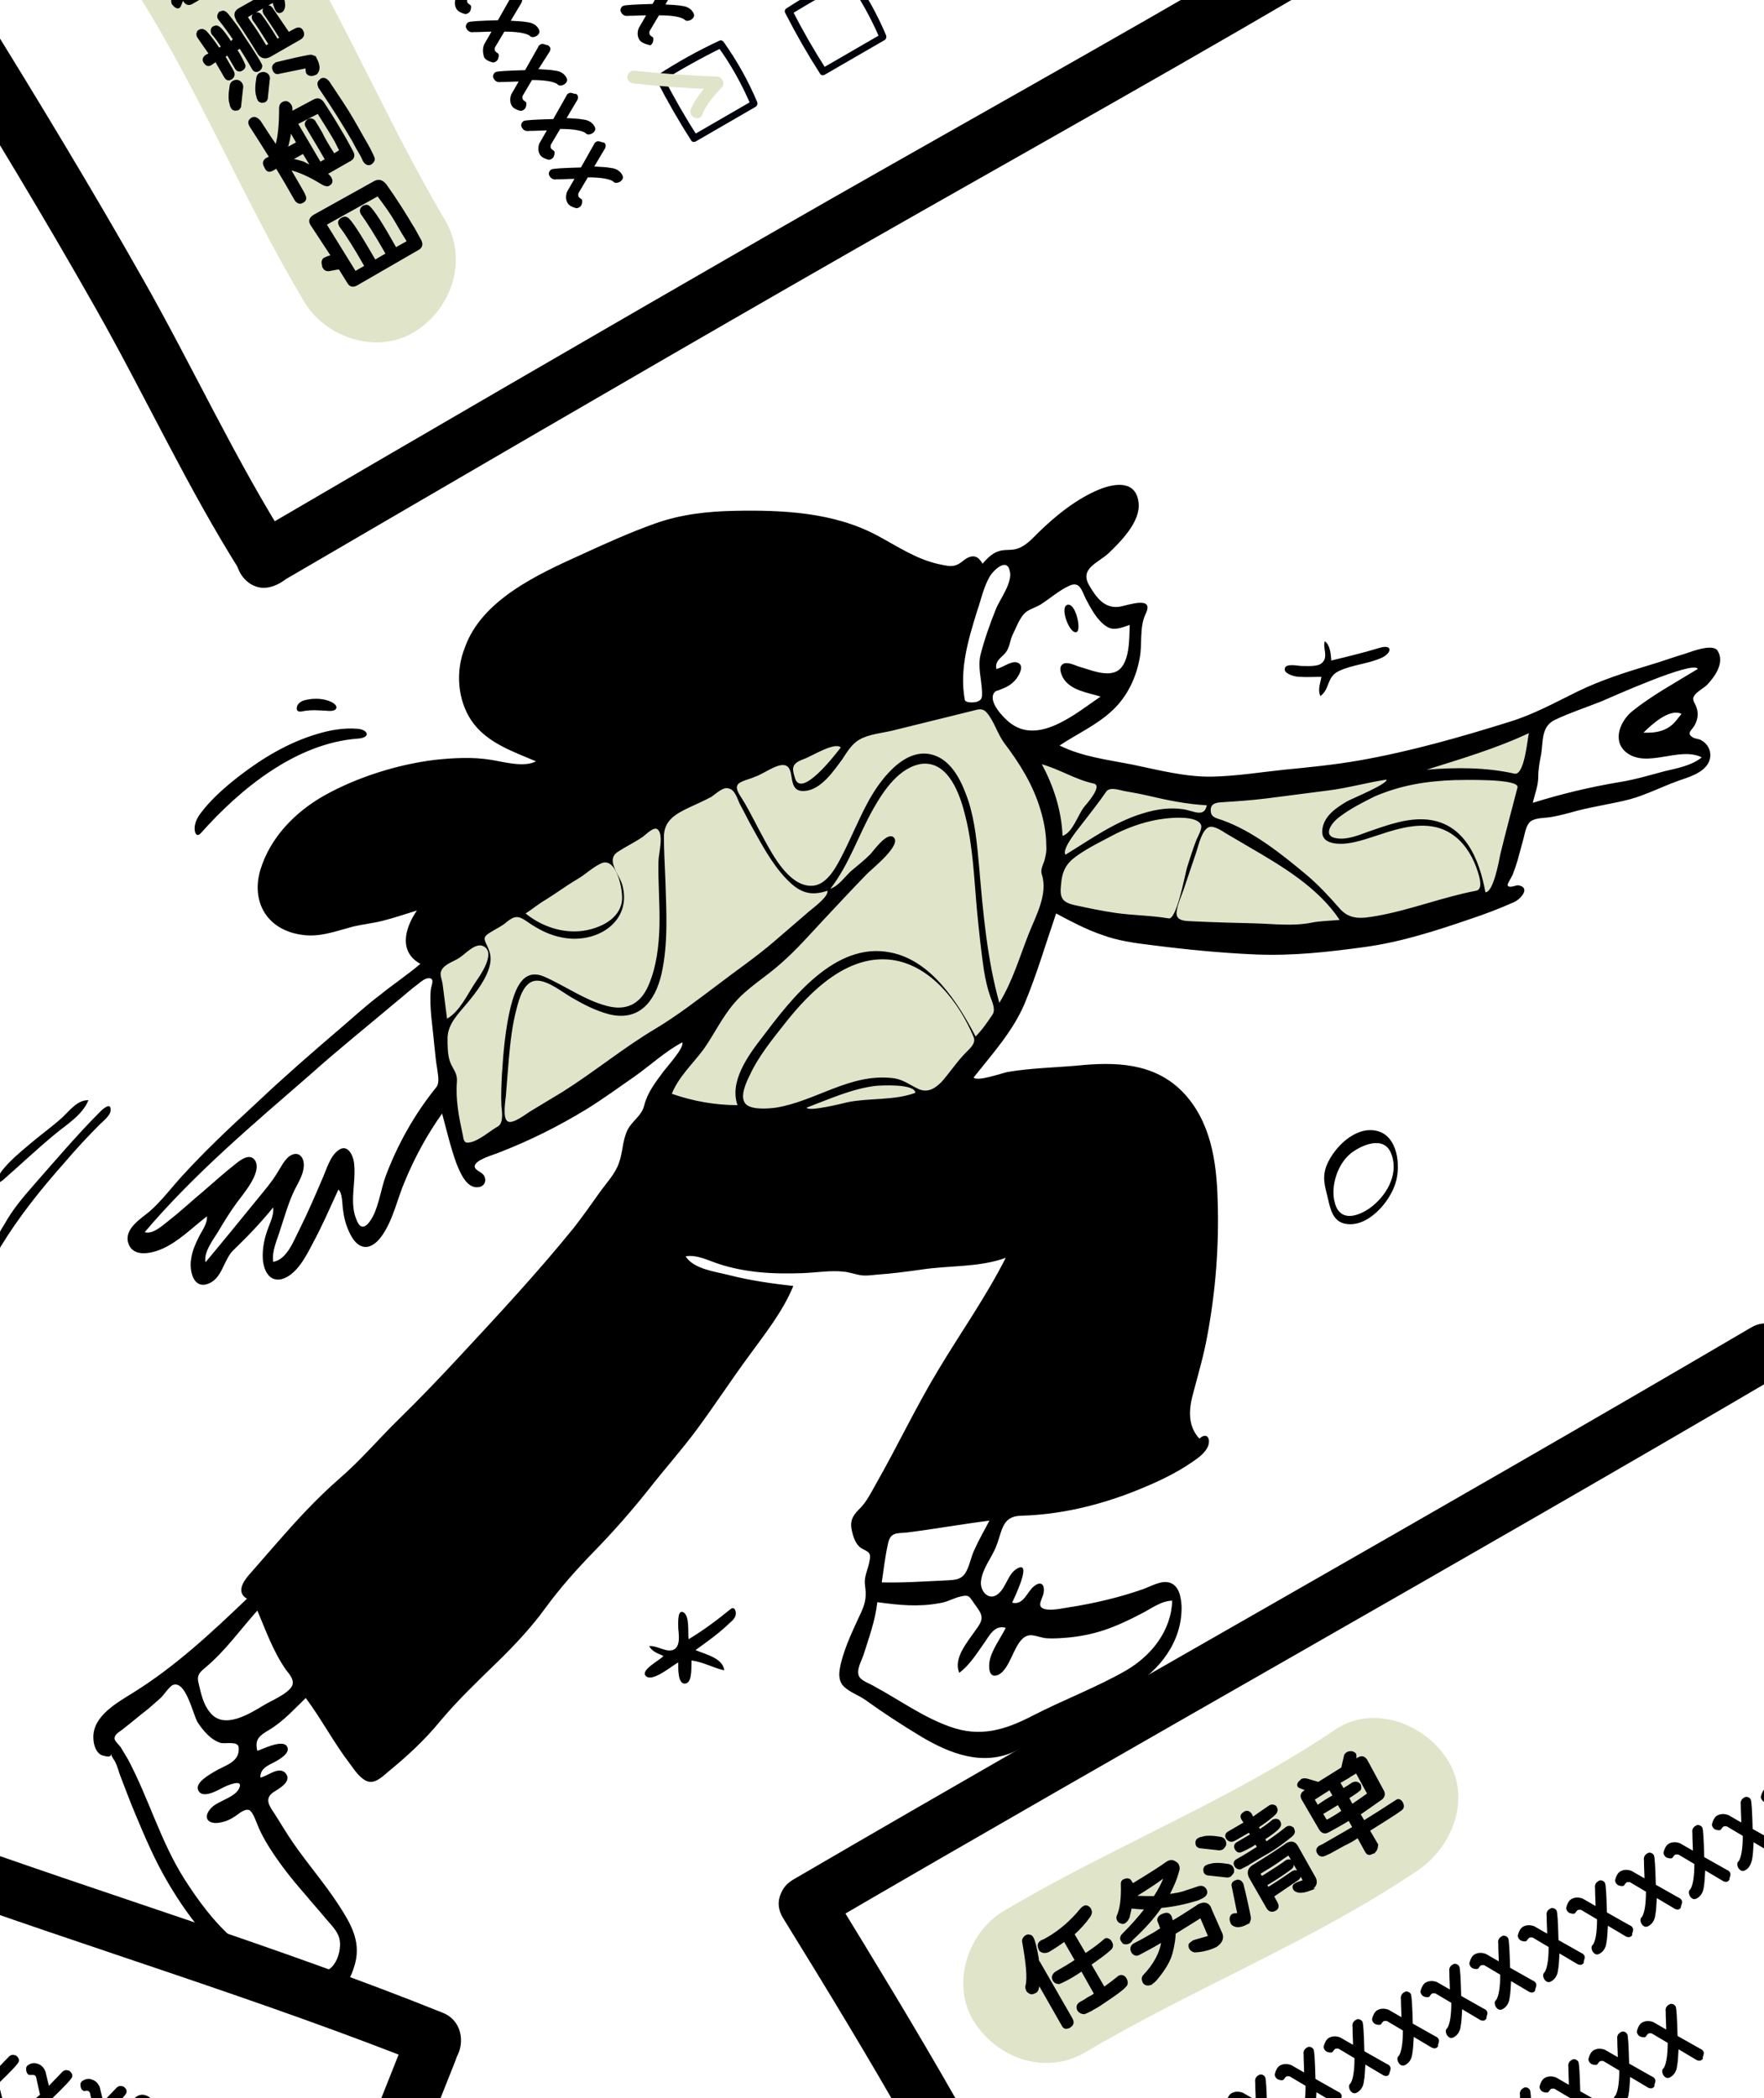
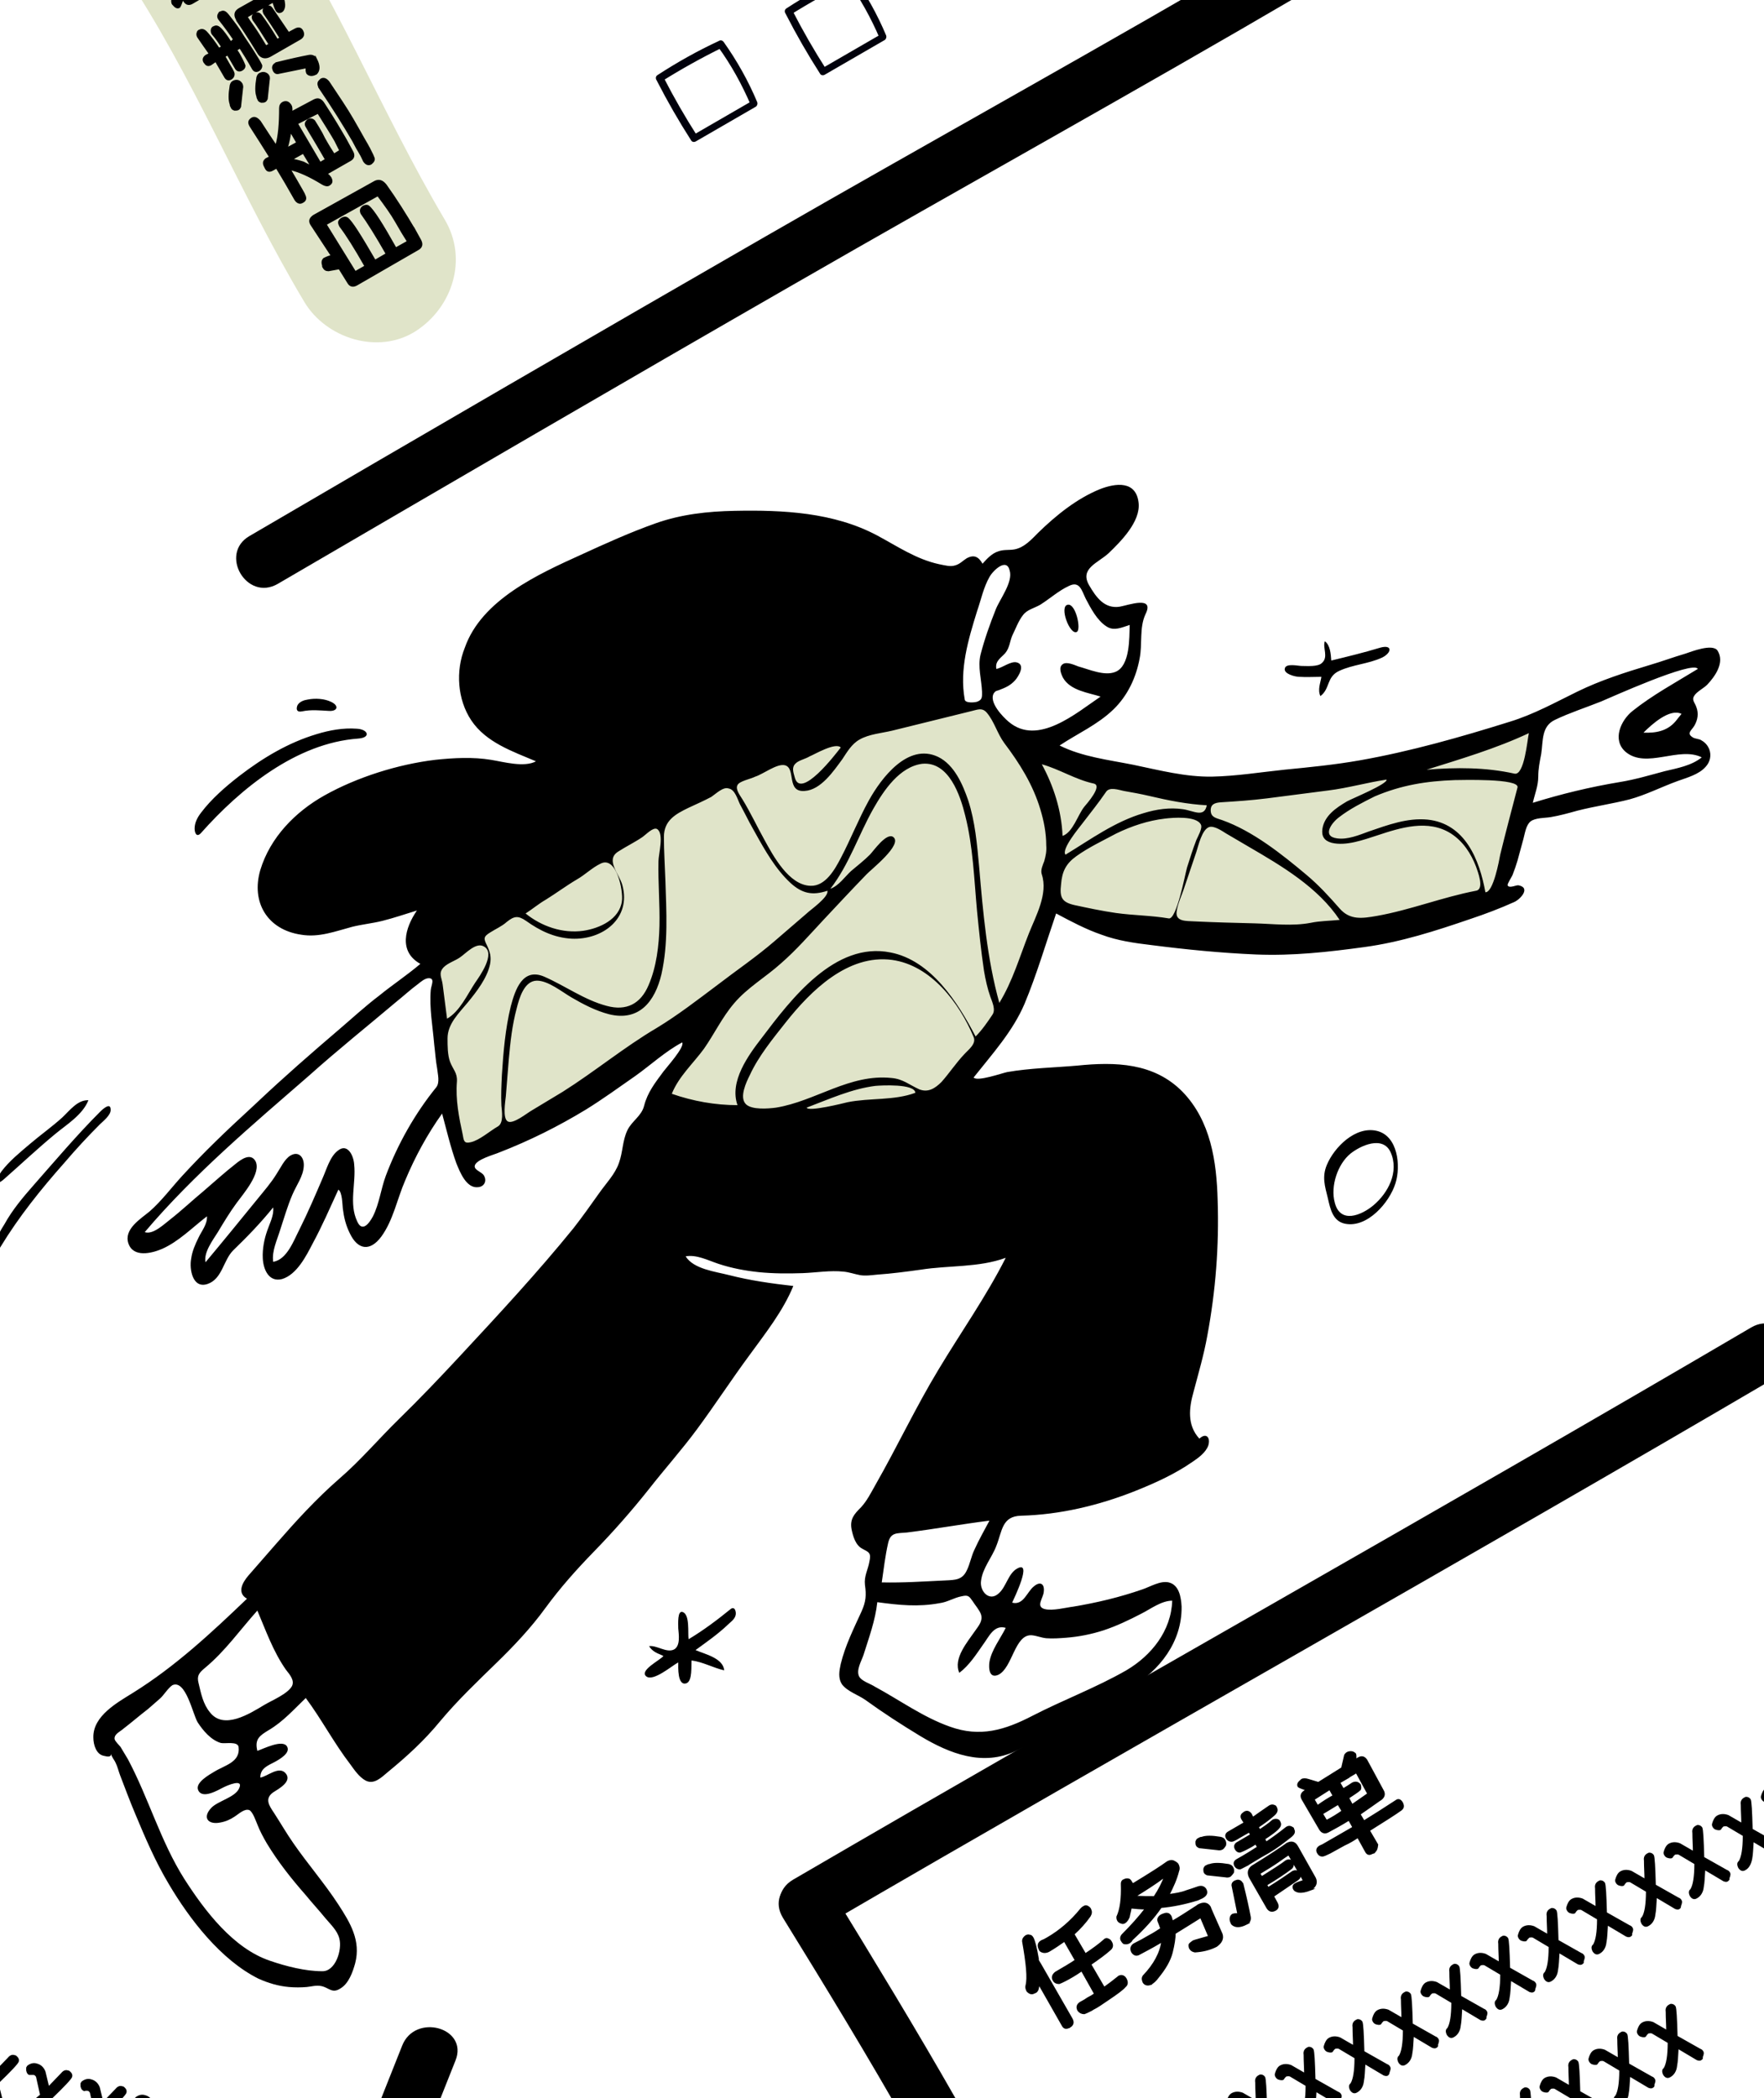
<svg xmlns="http://www.w3.org/2000/svg" version="1.1" id="图层_1" x="0" y="0" viewBox="0 0 357.1 424.7" style="enable-background:new 0 0 357.1 424.7" xml:space="preserve">
  <style>.st0{fill:#e0e4c9}.st1{stroke:#000;stroke-width:.4;stroke-miterlimit:10}</style>
  <g id="图层_2_1_">
    <path d="M166.2 390.2c64.5-37.6 129.6-74 194-111.8 6.2-3.7.6-13.4-5.7-9.7-64.4 37.8-129.5 74.2-194 111.8-6.2 3.7-.6 13.4 5.7 9.7z" />
    <path d="M158.5 388.2c8.7 14.1 17.3 28.2 25.5 42.7 8.1 14.2 15 29.2 23.7 43.1 3.8 6.1 13.6.5 9.7-5.7-8.7-13.9-15.6-28.8-23.7-43.1-8.2-14.4-16.8-28.5-25.5-42.7-3.8-6.1-13.5-.5-9.7 5.7z" />
-     <path class="st0" d="M219.9 415.3c22-13 45.9-22.4 67.1-36.7 7.1-4.8 11-14.8 5.9-22.6-4.6-7.1-14.9-11.1-22.6-5.9-21.2 14.3-45.2 23.7-67.1 36.7-7.4 4.4-10.8 15.1-5.9 22.6 4.9 7.5 14.7 10.7 22.6 5.9z" />
    <path class="st1" d="m216.6 410.2-.2.1c-.6.3-1 .2-1.3-.4l-4.9-8.6c.1.3 0 .7-.1 1.2-.1.4-.3.7-.7.8-.5.3-.9.2-1.4-.3-.2-.4-.3-.7-.2-1.1.4-1.5.1-4.5-.7-9 0-.4.2-.7.6-1 .2-.1.4-.2.7-.1.3 0 .5.2.7.6s.6 1.7 1 4.1v.3c.1.1 2.3 4 6.8 11.8.4.7.3 1.2-.3 1.6zm.7-18.7 2.4 4.1c1.5-1 2.9-2 4-3 .3-.2.6-.1 1 .2.1.1.1.2.2.3.3.5.3 1-.1 1.4-1.1 1-2.5 2-4.1 3.1l2.8 4.8c1-.7 1.9-1.4 2.9-2.2l.1-.1c.4-.2.8-.2 1.2.2.1.1.1.2.2.3.3.6.3 1.1-.2 1.5-.4.5-1.6 1.4-3.4 2.6-1.3.9-2.2 1.5-2.8 1.8-.2.1-.4.2-.5.3l-.4.2c-.4.2-.8.4-1.1.5-.5 0-.9-.2-1.2-.6-.3-.6-.2-1.1.4-1.5.4-.2.7-.4.9-.5l.6-.4c.6-.3 1.1-.6 1.5-.9l-2.7-4.8c-1.3.9-2.5 1.6-3.5 2.1-.4.2-.8.4-1.1.5-.5 0-.9-.2-1.1-.6-.3-.5-.2-1 .4-1.5 1.7-1 3.1-1.8 4.1-2.5l-2.3-4c-1 .7-2 1.4-3.2 2.1-.6.3-1.2.3-1.7-.1l-.1-.2c-.4-.8-.3-1.3.4-1.7.3-.1.7-.3 1.2-.6 2.4-1.4 4.7-3.3 6.8-5.9.2-.2.3-.3.5-.4.3-.2.6-.2 1 .1.1.1.3.3.3.4.2.4.2.8-.1 1.3-.9 1.3-2 2.5-3.3 3.7zm11.4 1.6c-.4.3-.8.3-1.2.2-.2-.2-.3-.3-.4-.5-.2-.3-.2-.7.1-1.1 1.9-1.9 3.5-3.7 4.8-5.4-1.1 0-2.1-.1-3.1-.2-.1.7-.3 1.3-.4 1.9-.2.5-.5.9-.8 1.1-.2.1-.4.2-.6.1-.4-.1-.7-.3-.8-.6-.1-.2-.1-.4-.1-.6.7-1.5 1-3.7.9-6.7 0-.3.1-.6.4-.7.2-.1.4-.2.7-.2.4 0 .6.2.8.6.1.1.1.2.2.3v.2c3.8-2.3 6.1-3.8 6.9-4.4.1-.1.2-.1.3-.2.4-.2.8-.3 1.2-.1.4.2.7.4.8.6.2.4.3.8.1 1.3-.4 1.6-1.1 3.2-2 4.9 1.5-.2 2.7-.4 3.7-.8.7-.2 1.5-.5 2.4-.8.7-.2 1.1 0 1.4.4.4.7.2 1.2-.7 1.7-.3.1-.6.3-.9.4-2.6.8-5.1 1.3-7.4 1.5-1.5 2.2-3.5 4.4-5.9 6.6-.1.3-.3.4-.4.5zm4.2 8.5c-.6.2-1.1.1-1.4-.4l-.1-.3c-.1-.3-.1-.6.1-.9 2.2-2.3 3.5-4.7 3.8-7.1l-.7.4c-1.5.9-2.9 1.6-4 2.2-.5.3-1 .2-1.4-.4-.3-.6-.2-1.1.3-1.5 1.2-.6 2.3-1.2 3.3-1.8.8-.4 1.5-.9 2.3-1.4-.2-.6-.4-1.1-.6-1.6-.1-.4.1-.8.6-1.1.2-.1.4-.2.8-.3.5-.1.8.1 1 .4.1.1.2.5.4 1.2 1.4-.8 3.1-1.9 5.1-3.2l.1-.1c1.1-.6 1.9-.5 2.4.3 0 .1.8 1.9 2.4 5.5.3.9-.1 1.7-1.1 2.4-1.4.7-2.8 1-4.3 1.1-.5-.1-.8-.3-1-.7-.1-.2-.1-.4-.1-.6s.3-.4.7-.7c.1-.1.3-.1.5-.2l2.8-.8-1.7-4c-1.3.8-3 1.9-5.3 3.3 0 1-.2 2.3-.6 3.9s-1.4 3.3-2.8 5c-.5.7-1 1.1-1.5 1.4zm.8-17.6c1-1.5 1.7-2.9 2.2-4.3-2.1 1.6-4.2 2.9-6.3 4.2 1.6.1 2.9.1 4.1.1zm13.7-9.8c-.2.1-.6.2-.9.1l-3.7-.4c-.2-.1-.4-.2-.5-.4-.1-.2-.1-.4-.1-.7.1-.3.2-.5.5-.6.2-.1.3-.2.6-.2.8-.3 2-.3 3.8 0 .4.1.7.3.8.6.1.2.2.5.1.9-.2.3-.4.6-.6.7zm1.6 5.5c-.2.1-.5.2-.9.1l-3.7-.4c-.2-.1-.4-.2-.5-.4-.1-.2-.1-.4-.1-.7.1-.3.2-.5.5-.6.2-.1.4-.2.6-.2.8-.3 2-.3 3.8 0 .4.1.7.3.8.6.1.2.2.5.1.9-.2.3-.4.5-.6.7zm3-2c-.4.2-.7.4-1 .5-.4 0-.7-.2-.9-.5-.3-.5-.2-.9.3-1.2 1.8-1 3.2-1.9 4.3-2.6l-.5-.8c-.3.2-.7.5-1.3.8-.9.5-1.6.8-1.9.9-.4 0-.6-.2-.8-.5-.3-.5-.2-.9.2-1.2 1.2-.7 2.2-1.3 2.9-1.7l-.4-.7-2.1 1.2-.5.3c-.4.2-.7.4-1 .4-.4 0-.7-.2-.9-.5-.3-.5-.2-.9.3-1.2 1.6-.9 2.7-1.6 3.3-1.9l-.5-.8c-.3-.5-.2-.9.3-1.2l.1-.1c.5-.3.9-.2 1.3.3l.4.8c1-.7 2.1-1.5 3.3-2.3.4-.3.8-.3 1.2-.1.1.1.2.2.2.3.3.5.1 1-.5 1.5-.9.8-2 1.6-3.2 2.4l.4.7c.9-.6 1.8-1.2 2.7-2 .4-.2.8-.2 1.1 0 .1.1.2.2.2.3.3.5.1.9-.4 1.4-.4.4-1.3 1.1-2.7 2l.4.8c1.2-.8 2.6-1.8 4.1-3 .4-.3.8-.3 1.2 0 .1 0 .2.1.2.3.3.5.1.9-.5 1.4-1.4 1.1-2.8 2.2-4.5 3.2-2.2 1.2-3.8 2.3-4.8 2.8zm.3 11.7c-1.4.7-2.3.6-2.9 0-.3-.6-.4-1.1-.1-1.6l.2-.2c.2-.1.6-.2 1.2-.1l-1.2-5.9c0-.3.1-.5.4-.7.1-.1.3-.1.5-.2.4-.1.8.1 1 .5l.1.1c.7 2.8 1.2 5.1 1.5 6.7.1.6-.1 1.1-.7 1.4zm12.9-6.9c-.8.3-1.6.5-2.3.4-.5-.1-.8-.3-.9-.5-.3-.5-.1-.9.4-1.1.1-.1.7-.3 1.6-.6l-3.1-5.4c-.5.3-1.2.8-2.2 1.5s-2.3 1.5-3.8 2.4l.5.8c2.4-1.5 4.1-2.6 5-3.3.4-.2.8-.2 1 .1l.2.3c.2.4.1.8-.3 1.1-1.2.9-2.8 2-5 3.3l.4.7c2.4-1.5 4-2.6 5-3.3.4-.2.8-.2 1.1.1l.2.4c.2.4.1.7-.3 1-1.2.8-2.8 1.9-5 3.4l.7 1.3c.4.7.3 1.2-.3 1.5-.6.3-1.1.2-1.5-.4l-3.5-6.1c-.5-.9-.4-1.7.4-2.3 3.6-2.2 5.8-3.7 6.8-4.4l.1-.1c1-.6 1.7-.4 2.2.5l3.6 6.4c.4.9.1 1.7-1 2.3zM278 375l-.3.1c-.5.3-.9.2-1.2-.4l-1.6-2.9-.3.2c-.6.4-1.4.9-2.5 1.4l-2.9 1.6c-.8.4-1.3.6-1.5.6-.4 0-.7-.2-.9-.6-.3-.5-.1-1 .5-1.3.2-.1.5-.2.8-.4l5.9-3.4-.9-1.6c-.8.5-1.5.9-2.2 1.3l-2 1.1c-.7.4-1.3.2-1.7-.5l-3.5-6c-.4-.7-.2-1.2.4-1.6l.5-.3c-1.1-.4-1.6-.6-1.7-.7-.2-.3-.1-.7.4-1.1l.2-.2c.3-.2.8-.2 1.4 0l2 .6 4.8-3 .6-2.6c.1-.2.3-.4.5-.5s.6-.2 1-.1c.2.1.4.2.5.3.1.2.1.4.1.7l-.1.6.7-.4c.7-.4 1.2-.2 1.6.4l3.3 6.1c.5.8.2 1.5-.7 2-1.4 1-2.7 1.9-4 2.8l.9 1.5c1.8-1.1 4-2.5 6.6-4.2.4-.3.8-.1 1.1.4.3.6.3 1-.2 1.4-1.1.8-3.3 2.2-6.5 4.2l1.7 2.9c-.1.8-.2 1.2-.8 1.6zm-8-11.5-.8-1.4-3.3 2.1.8 1.4c1.1-.8 2.2-1.5 3.3-2.1zm1.8 3.1-.9-1.5c-1 .6-2.1 1.3-3.3 2l.9 1.5c1.2-.6 2.3-1.3 3.3-2zm1.3-7-.1.1-1.9 1.1.8 1.4c.7-.4 1.3-.8 1.9-1.2.6-.3 1.1-.2 1.5.3.1.4.1.7 0 .9-.4.4-1.2.9-2.4 1.7l.8 1.5c.9-.6 2-1.4 3.3-2.3l-2.4-4.4-1.5.9z" />
-     <path d="M-15.7 382.1c34 12.3 68.7 22.7 102.3 36.1 6.7 2.7 9.6-8.2 3-10.8-33.6-13.5-68.3-23.9-102.3-36.2-6.8-2.4-9.8 8.4-3 10.9z" />
    <path d="M75.6 458.7c5.5-13.8 11.1-27.7 16.6-41.6 2.7-6.7-8.2-9.7-10.8-3-5.5 13.9-11 27.7-16.6 41.6-2.8 6.8 8.1 9.7 10.8 3zM261.3 431.3c-.3.2-.6.1-.9 0l-3.7-2.2c-.1 1.3-.1 2.4-.3 3.4-.1 1-.6 1.8-1.3 2.2-.6.4-1.1.2-1.5-.4-.3-.6-.3-1.1.1-1.4.5-.8.8-2.5.8-5.1l-3.2-1.9c-.3-.1-.5 0-.7 0l-.3.3c-.1.1-.2.3-.3.4-.2.1-.6.1-1.1-.1-.2-.1-.4-.3-.5-.5s-.2-.4-.1-.7c.2-.7.5-1.3 1-1.6.7-.4 1.5-.4 2.3-.1l2.6 1.5c0-1-.1-2.2-.1-3.6-.1-.6.1-1.1.6-1.4.2-.1.3-.2.5-.2.4 0 .7.2.9.5.2.4.3 2.4.4 6l4.6 2.6c.3.1.5.3.6.5.2.3.1.7-.1 1.2 0 .3-.1.5-.3.6zm9.8-5.6c-.3.2-.6.1-.9 0l-3.7-2.2c-.1 1.3-.1 2.4-.3 3.4s-.6 1.8-1.3 2.2c-.6.4-1.1.2-1.5-.4-.3-.6-.3-1.1.1-1.4.5-.8.8-2.5.8-5.1l-3.2-1.9c-.3-.1-.5 0-.7 0l-.3.3c-.1.2-.2.3-.3.4-.2.1-.6.1-1.1-.1-.2-.1-.4-.3-.5-.5s-.2-.4-.1-.7c.2-.7.5-1.3 1-1.6.7-.4 1.5-.4 2.3-.1l2.6 1.5c0-1-.1-2.2-.1-3.6-.1-.6.1-1.1.6-1.4.2-.1.3-.2.5-.2.4 0 .7.2.9.5.2.4.3 2.4.4 6l4.6 2.6c.3.1.5.3.6.5.2.3.1.7-.1 1.2.1.3-.1.5-.3.6zm9.9-5.6c-.3.2-.6.1-.9 0l-3.7-2.2c-.1 1.3-.1 2.4-.3 3.4-.1 1-.6 1.8-1.3 2.2-.6.4-1.1.2-1.5-.4-.3-.6-.3-1.1.1-1.4.5-.8.8-2.5.8-5.1l-3.2-1.9c-.3-.1-.5 0-.7 0l-.3.3c-.1.2-.2.3-.3.4-.2.1-.6.1-1.1-.1-.2-.1-.4-.3-.5-.5s-.2-.4-.1-.7c.2-.7.5-1.3 1-1.6.7-.4 1.5-.4 2.3-.1l2.6 1.5c0-1-.1-2.2-.1-3.6-.1-.6.1-1.1.6-1.4.2-.1.3-.2.5-.2.4 0 .7.2.9.5.2.4.3 2.4.4 6l4.6 2.6c.3.1.5.3.6.5.2.3.1.7-.1 1.2 0 .3-.2.5-.3.6zm9.8-5.6c-.3.2-.6.1-.9 0l-3.7-2.2c-.1 1.3-.1 2.4-.3 3.4-.1 1-.6 1.8-1.3 2.2-.6.4-1.1.2-1.5-.4-.3-.6-.3-1.1.1-1.4.5-.8.8-2.5.8-5.1l-3.2-1.9c-.3-.1-.5 0-.7 0l-.3.3c-.1.2-.2.3-.3.4-.2.1-.6.1-1.1-.1-.2-.1-.4-.3-.5-.5s-.2-.4-.1-.7c.2-.7.5-1.3 1-1.6.7-.4 1.5-.4 2.3-.1l2.6 1.5c0-1-.1-2.2-.1-3.6-.1-.6.1-1.1.6-1.4.2-.1.3-.2.5-.2.4 0 .7.2.9.5.2.4.3 2.4.4 6l4.6 2.6c.3.1.5.3.6.5.2.3.1.7-.1 1.2.1.3-.1.5-.3.6zm9.8-5.6c-.3.2-.6.1-.9 0l-3.7-2.2c-.1 1.3-.1 2.4-.3 3.4-.1 1-.6 1.8-1.3 2.2-.6.4-1.1.2-1.5-.4-.3-.6-.3-1.1.1-1.4.5-.8.8-2.5.8-5.1l-3.2-1.9c-.3-.1-.5 0-.7 0l-.3.3c-.1.2-.2.3-.3.4-.2.1-.6.1-1.1-.1-.2-.1-.4-.3-.5-.5s-.2-.4-.1-.7c.2-.7.5-1.3 1-1.6.7-.4 1.5-.4 2.3-.1l2.6 1.5c0-1-.1-2.2-.1-3.6-.1-.6.1-1.1.6-1.4.2-.1.3-.2.5-.2.4 0 .7.2.9.5.2.4.3 2.4.4 6l4.6 2.6c.3.1.5.3.6.5.2.3.1.7-.1 1.2.1.3-.1.4-.3.6zm9.9-5.7c-.3.2-.6.1-.9 0l-3.7-2.2c-.1 1.3-.1 2.4-.3 3.4-.1 1-.6 1.8-1.3 2.2-.6.4-1.1.2-1.5-.4-.3-.6-.3-1.1.1-1.4.5-.8.8-2.5.8-5.1l-3.2-1.9c-.3-.1-.5 0-.7 0l-.3.3c-.1.2-.2.3-.3.4-.2.1-.6.1-1.1-.1-.2-.1-.4-.3-.5-.5s-.2-.4-.1-.7c.2-.7.5-1.3 1-1.6.7-.4 1.5-.4 2.3-.1l2.6 1.5c0-1-.1-2.2-.1-3.6-.1-.6.1-1.1.6-1.4.2-.1.3-.2.5-.2.4 0 .7.2.9.5.2.4.3 2.4.4 6l4.6 2.6c.3.1.5.3.6.5.2.3.1.7-.1 1.2 0 .3-.1.5-.3.6zm9.8-5.6c-.3.2-.6.1-.9 0l-3.7-2.2c-.1 1.3-.1 2.4-.3 3.4-.1 1-.6 1.8-1.3 2.2-.6.4-1.1.2-1.5-.4-.3-.6-.3-1.1.1-1.4.5-.8.8-2.5.8-5.1l-3.2-1.9c-.3-.1-.5 0-.7 0l-.3.3c-.1.1-.2.3-.3.4-.2.1-.6.1-1.1-.1-.2-.1-.4-.3-.5-.5s-.2-.4-.1-.7c.2-.7.5-1.3 1-1.6.7-.4 1.5-.4 2.3-.1l2.6 1.5c0-1-.1-2.2-.1-3.6-.1-.6.1-1.1.6-1.4.2-.1.3-.2.5-.2.4 0 .7.2.9.5.2.4.3 2.4.4 6l4.6 2.6c.3.1.5.3.6.5.2.3.1.7-.1 1.2.1.3-.1.5-.3.6zm9.8-5.6c-.3.2-.6.1-.9 0l-3.7-2.2c-.1 1.3-.1 2.4-.3 3.4-.1 1-.6 1.8-1.3 2.2-.6.4-1.1.2-1.5-.4-.3-.6-.3-1.1.1-1.4.5-.8.8-2.5.8-5.1l-3.2-1.9c-.3-.1-.5 0-.7 0l-.3.3c-.1.2-.2.3-.3.4-.2.1-.6.1-1.1-.1-.2-.1-.4-.3-.5-.5s-.2-.4-.1-.7c.2-.7.5-1.3 1-1.6.7-.4 1.5-.4 2.3-.1l2.6 1.5c0-1-.1-2.2-.1-3.6-.1-.6.1-1.1.6-1.4.2-.1.3-.2.5-.2.4 0 .7.2.9.5.2.4.3 2.4.4 6l4.6 2.6c.3.1.5.3.6.5.2.3.1.7-.1 1.2.1.3-.1.5-.3.6zm9.9-5.6c-.3.2-.6.1-.9 0l-3.7-2.2c-.1 1.3-.1 2.4-.3 3.4-.1 1-.6 1.8-1.3 2.2-.6.4-1.1.2-1.5-.4-.3-.6-.3-1.1.1-1.4.5-.8.8-2.5.8-5.1L330 381c-.3-.1-.5 0-.7 0l-.3.3c-.1.2-.2.3-.3.4-.2.1-.6.1-1.1-.1-.2-.1-.4-.3-.5-.5s-.2-.4-.1-.7c.2-.7.5-1.3 1-1.6.7-.4 1.5-.4 2.3-.1l2.6 1.5c0-1-.1-2.2-.1-3.6-.1-.6.1-1.1.6-1.4.2-.1.3-.2.5-.2.4 0 .7.2.9.5.2.4.3 2.4.4 6l4.6 2.6c.3.1.5.3.6.5.2.3.1.7-.1 1.2 0 .3-.1.5-.3.6zm9.8-5.6c-.3.2-.6.1-.9 0l-3.7-2.2c-.1 1.3-.1 2.4-.3 3.4-.1 1-.6 1.8-1.3 2.2-.6.4-1.1.2-1.5-.4-.3-.6-.3-1.1.1-1.4.5-.8.8-2.5.8-5.1l-3.2-1.9c-.3-.1-.5 0-.7 0l-.3.3c-.1.2-.2.3-.3.4-.2.1-.6.1-1.1-.1-.2-.1-.4-.3-.5-.5s-.2-.4-.1-.7c.2-.7.5-1.3 1-1.6.7-.4 1.5-.4 2.3-.1l2.6 1.5c0-1-.1-2.2-.1-3.6-.1-.6.1-1.1.6-1.4.2-.1.3-.2.5-.2.4 0 .7.2.9.5.2.4.3 2.4.4 6l4.6 2.6c.3.1.5.3.6.5.2.3.1.7-.1 1.2.1.3-.1.4-.3.6zm9.8-5.7c-.3.2-.6.1-.9 0l-3.7-2.2c-.1 1.3-.1 2.4-.3 3.4s-.6 1.8-1.3 2.2c-.6.4-1.1.2-1.5-.4-.3-.6-.3-1.1.1-1.4.5-.8.8-2.5.8-5.1l-3.2-1.9c-.3-.1-.5 0-.7 0l-.3.3c-.1.2-.2.3-.3.4-.2.1-.6.1-1.1-.1-.2-.1-.4-.3-.5-.5s-.2-.4-.1-.7c.2-.7.5-1.3 1-1.6.7-.4 1.5-.4 2.3-.1l2.6 1.5c0-1-.1-2.2-.1-3.6-.1-.6.1-1.1.6-1.4.2-.1.3-.2.5-.2.4 0 .7.2.9.5.2.4.3 2.4.4 6l4.6 2.6c.3.1.5.3.6.5.2.3.1.7-.1 1.2.1.3-.1.5-.3.6zm9.9-5.6c-.3.2-.6.1-.9 0l-3.7-2.2c-.1 1.3-.1 2.4-.3 3.4-.1 1-.6 1.8-1.3 2.2-.6.4-1.1.2-1.5-.4-.3-.6-.3-1.1.1-1.4.5-.8.8-2.5.8-5.1l-3.2-1.9c-.3-.1-.5 0-.7 0l-.3.3c-.1.2-.2.3-.3.4-.2.1-.6.1-1.1-.1-.2-.1-.4-.3-.5-.5s-.2-.4-.1-.7c.2-.7.5-1.3 1-1.6.7-.4 1.5-.4 2.3-.1l2.6 1.5c0-1-.1-2.2-.1-3.6-.1-.6.1-1.1.6-1.4.2-.1.3-.2.5-.2.4 0 .7.2.9.5.2.4.3 2.4.4 6l4.6 2.6c.3.1.5.3.6.5.2.3.1.7-.1 1.2 0 .3-.1.5-.3.6zm-93.9 86.8c-.3.2-.6.1-.9 0l-3.7-2.2c-.1 1.3-.1 2.4-.3 3.4-.1 1-.6 1.8-1.3 2.2-.6.4-1.1.2-1.5-.4-.3-.6-.3-1.1.1-1.4.5-.8.8-2.5.8-5.1l-3.2-1.9c-.3-.1-.5 0-.7 0l-.3.3c-.1.2-.2.3-.3.4-.2.1-.6.1-1.1-.1-.2-.1-.4-.3-.5-.5s-.2-.4-.1-.7c.2-.7.5-1.3 1-1.6.7-.4 1.5-.4 2.3-.1l2.6 1.5c0-1-.1-2.2-.1-3.6-.1-.6.1-1.1.6-1.4.2-.1.3-.2.5-.2.4 0 .7.2.9.5.2.4.3 2.4.4 6l4.6 2.6c.3.1.5.3.6.5.2.3.1.7-.1 1.2 0 .3-.1.5-.3.6zm9.8-5.6c-.3.2-.6.1-.9 0l-3.7-2.2c-.1 1.3-.1 2.4-.3 3.4-.1 1-.6 1.8-1.3 2.2-.6.4-1.1.2-1.5-.4-.3-.6-.3-1.1.1-1.4.5-.8.8-2.5.8-5.1l-3.2-1.9c-.3-.1-.5 0-.7 0l-.3.3c-.1.1-.2.3-.3.4-.2.1-.6.1-1.1-.1-.2-.1-.4-.3-.5-.5s-.2-.4-.1-.7c.2-.7.5-1.3 1-1.6.7-.4 1.5-.4 2.3-.1l2.6 1.5c0-1-.1-2.2-.1-3.6-.1-.6.1-1.1.6-1.4.2-.1.3-.2.5-.2.4 0 .7.2.9.5.2.4.3 2.4.4 6l4.6 2.6c.3.1.5.3.6.5.2.3.1.7-.1 1.2.1.3-.1.5-.3.6zm9.8-5.6c-.3.2-.6.1-.9 0l-3.7-2.2c-.1 1.3-.1 2.4-.3 3.4-.1 1-.6 1.8-1.3 2.2-.6.4-1.1.2-1.5-.4-.3-.6-.3-1.1.1-1.4.5-.8.8-2.5.8-5.1l-3.2-1.9c-.3-.1-.5 0-.7 0l-.3.3c-.1.2-.2.3-.3.4-.2.1-.6.1-1.1-.1-.2-.1-.4-.3-.5-.5s-.2-.4-.1-.7c.2-.7.5-1.3 1-1.6.7-.4 1.5-.4 2.3-.1l2.6 1.5c0-1-.1-2.2-.1-3.6-.1-.6.1-1.1.6-1.4.2-.1.3-.2.5-.2.4 0 .7.2.9.5.2.4.3 2.4.4 6l4.6 2.6c.3.1.5.3.6.5.2.3.1.7-.1 1.2.1.3-.1.5-.3.6zm9.9-5.6c-.3.2-.6.1-.9 0l-3.7-2.2c-.1 1.3-.1 2.4-.3 3.4-.1 1-.6 1.8-1.3 2.2-.6.4-1.1.2-1.5-.4-.3-.6-.3-1.1.1-1.4.5-.8.8-2.5.8-5.1l-3.2-1.9c-.3-.1-.5 0-.7 0l-.3.3c-.1.2-.2.3-.3.4-.2.1-.6.1-1.1-.1-.2-.1-.4-.3-.5-.5s-.2-.4-.1-.7c.2-.7.5-1.3 1-1.6.7-.4 1.5-.4 2.3-.1l2.6 1.5c0-1-.1-2.2-.1-3.6-.1-.6.1-1.1.6-1.4.2-.1.3-.2.5-.2.4 0 .7.2.9.5.2.4.3 2.4.4 6l4.6 2.6c.3.1.5.3.6.5.2.3.1.7-.1 1.2 0 .3-.1.5-.3.6zm9.8-5.6c-.3.2-.6.1-.9 0l-3.7-2.2c-.1 1.3-.1 2.4-.3 3.4-.1 1-.6 1.8-1.3 2.2-.6.4-1.1.2-1.5-.4-.3-.6-.3-1.1.1-1.4.5-.8.8-2.5.8-5.1l-3.2-1.9c-.3-.1-.5 0-.7 0l-.3.3c-.1.2-.2.3-.3.4-.2.1-.6.1-1.1-.1-.2-.1-.4-.3-.5-.5s-.2-.4-.1-.7c.2-.7.5-1.3 1-1.6.7-.4 1.5-.4 2.3-.1l2.6 1.5c0-1-.1-2.2-.1-3.6-.1-.6.1-1.1.6-1.4.2-.1.3-.2.5-.2.4 0 .7.2.9.5.2.4.3 2.4.4 6l4.6 2.6c.3.1.5.3.6.5.2.3.1.7-.1 1.2.1.3-.1.4-.3.6zm9.8-5.7c-.3.2-.6.1-.9 0l-3.7-2.2c-.1 1.3-.1 2.4-.3 3.4-.1 1-.6 1.8-1.3 2.2-.6.4-1.1.2-1.5-.4-.3-.6-.3-1.1.1-1.4.5-.8.8-2.5.8-5.1l-3.2-1.9c-.3-.1-.5 0-.7 0l-.3.3c-.1.2-.2.3-.3.4-.2.1-.6.1-1.1-.1-.2-.1-.4-.3-.5-.5s-.2-.4-.1-.7c.2-.7.5-1.3 1-1.6.7-.4 1.5-.4 2.3-.1l2.6 1.5c0-1-.1-2.2-.1-3.6-.1-.6.1-1.1.6-1.4.2-.1.3-.2.5-.2.4 0 .7.2.9.5.2.4.3 2.4.4 6l4.6 2.6c.3.1.5.3.6.5.2.3.1.7-.1 1.2.1.3-.1.5-.3.6zm9.9-5.6c-.3.2-.6.1-.9 0l-3.7-2.2c-.1 1.3-.1 2.4-.3 3.4-.1 1-.6 1.8-1.3 2.2-.6.4-1.1.2-1.5-.4-.3-.6-.3-1.1.1-1.4.5-.8.8-2.5.8-5.1l-3.2-1.9c-.3-.1-.5 0-.7 0l-.3.3c-.1.2-.2.3-.3.4-.2.1-.6.1-1.1-.1-.2-.1-.4-.3-.5-.5s-.2-.4-.1-.7c.2-.7.5-1.3 1-1.6.7-.4 1.5-.4 2.3-.1l2.6 1.5c0-1-.1-2.2-.1-3.6-.1-.6.1-1.1.6-1.4.2-.1.3-.2.5-.2.4 0 .7.2.9.5.2.4.3 2.4.4 6l4.6 2.6c.3.1.5.3.6.5.2.3.1.7-.1 1.2.1.3-.1.5-.3.6zm9.8-5.6c-.3.2-.6.1-.9 0l-3.7-2.2c-.1 1.3-.1 2.4-.3 3.4-.1 1-.6 1.8-1.3 2.2-.6.4-1.1.2-1.5-.4-.3-.6-.3-1.1.1-1.4.5-.8.8-2.5.8-5.1l-3.2-1.9c-.3-.1-.5 0-.7 0l-.3.3c-.1.2-.2.3-.3.4-.2.1-.6.1-1.1-.1-.2-.1-.4-.3-.5-.5s-.2-.4-.1-.7c.2-.7.5-1.3 1-1.6.7-.4 1.5-.4 2.3-.1l2.6 1.5c0-1-.1-2.2-.1-3.6-.1-.6.1-1.1.6-1.4.2-.1.3-.2.5-.2.4 0 .7.2.9.5.2.4.3 2.4.4 6l4.6 2.6c.3.1.5.3.6.5.2.3.1.7-.1 1.2.1.3-.1.5-.3.6zm-355.9 7.9c-.3-.1-.5-.3-.6-.6l-1-4.2c-.9.8-1.8 1.6-2.7 2.2-.8.6-1.7.8-2.5.6-.7-.2-.9-.7-.7-1.4.2-.7.5-1 1.1-.9.9-.2 2.3-1.2 4.3-2.9l-.8-3.6c-.1-.2-.3-.4-.5-.4h-.4c-.2.1-.3.1-.5 0-.3-.1-.5-.4-.6-.9v-.6c.1-.2.2-.4.4-.5.6-.4 1.2-.5 1.8-.3.8.2 1.4.8 1.7 1.6l.7 2.9c.7-.7 1.5-1.6 2.5-2.6.4-.5.9-.7 1.4-.5.2 0 .3.1.5.3.3.3.4.6.3 1s-1.5 1.9-4.1 4.4l1.3 5.2c.1.3.1.5.1.7-.1.3-.4.6-.9.7-.4-.2-.6-.2-.8-.2zM-.7 428c-.3-.1-.5-.3-.6-.6l-1-4.2c-.9.8-1.8 1.6-2.7 2.2-.8.6-1.7.8-2.5.6-.7-.2-.9-.7-.7-1.4.2-.7.5-1 1.1-.9.9-.2 2.3-1.2 4.3-2.9l-.8-3.6c-.1-.2-.3-.4-.5-.4-.1 0-.3 0-.4.1-.2.1-.3.1-.4 0-.3-.1-.5-.4-.6-.9v-.6c.1-.2.2-.4.4-.5.6-.4 1.2-.5 1.8-.3.8.2 1.4.8 1.7 1.6l.7 2.9c.7-.7 1.5-1.6 2.5-2.6.4-.5.9-.7 1.4-.5.2 0 .3.1.5.3.3.3.4.6.3 1-.1.4-1.5 1.9-4.1 4.4l1.3 5.2c.1.3.1.5.1.7-.1.3-.4.6-.9.7-.4-.2-.6-.2-.9-.3zm10.9 3.2c-.3-.1-.5-.3-.6-.6l-1-4.2c-.9.8-1.8 1.6-2.7 2.2-.8.6-1.7.8-2.5.6-.7-.2-.9-.7-.7-1.4.2-.7.5-1 1.1-.9.9-.2 2.3-1.2 4.3-2.9l-.8-3.6c-.1-.2-.3-.4-.5-.4h-.9c-.3-.1-.5-.4-.6-.9v-.6c.1-.2.2-.4.4-.5.6-.4 1.2-.5 1.8-.3.8.2 1.4.8 1.7 1.6l.7 2.9c.7-.7 1.5-1.6 2.5-2.6.4-.5.9-.7 1.4-.5.2 0 .3.1.5.3.3.3.4.6.3 1-.1.4-1.5 1.9-4.1 4.4l1.3 5.2c.1.3.1.5.1.7-.1.3-.4.6-.9.7-.3-.1-.6-.1-.8-.2zm10.9 3.2c-.3-.1-.5-.3-.6-.6l-1-4.2c-.9.8-1.8 1.6-2.7 2.2-.8.6-1.7.8-2.5.6-.7-.2-.9-.7-.7-1.4.2-.7.5-1 1.1-.9.9-.2 2.3-1.2 4.3-2.9l-.8-3.6c-.1-.2-.3-.4-.5-.4h-.4c-.2.1-.3.1-.4 0-.3-.1-.5-.4-.6-.9v-.6c.1-.2.2-.4.4-.5.6-.4 1.2-.5 1.8-.3.8.2 1.4.8 1.7 1.6l.7 2.9c.7-.7 1.5-1.6 2.5-2.6.4-.5.9-.7 1.4-.5.2 0 .3.1.5.3.3.3.4.6.3 1s-1.5 1.9-4.1 4.4l1.3 5.2c.1.3.1.5.1.7-.1.3-.4.6-.9.7-.4-.1-.7-.1-.9-.2zm10.9 3.2c-.3-.1-.5-.3-.6-.6l-1-4.2c-.9.8-1.8 1.6-2.7 2.2-.8.6-1.7.8-2.5.6-.7-.2-.9-.7-.7-1.4.2-.7.5-1 1.1-.9.9-.2 2.3-1.2 4.3-2.9l-.8-3.6c-.1-.2-.3-.4-.5-.4h-.4c-.2.1-.3.1-.4 0-.3-.1-.5-.4-.6-.9v-.6c.1-.2.2-.4.4-.5.6-.4 1.2-.5 1.8-.3.8.2 1.4.8 1.7 1.6l.7 2.9c.7-.7 1.5-1.6 2.5-2.6.4-.5.9-.7 1.4-.5.2 0 .3.1.5.3.3.3.4.6.3 1-.1.4-1.5 1.9-4.1 4.4l1.3 5.2c.1.3.1.5.1.7-.1.3-.4.6-.9.7-.5-.2-.7-.2-.9-.2zM56.2 118.2C91 97.9 125.8 77.6 160.6 57.6 195 37.8 229.7 18.6 264-1.5c6.2-3.7.6-13.4-5.7-9.7-34.2 20.1-69 39.3-103.4 59.1C120 68 85.2 88.2 50.5 108.5c-6.2 3.6-.6 13.3 5.7 9.7z" />
-     <path d="M-13.2 7.8c11.1 18 22.1 36.1 32.5 54.5C29.4 80.1 38 98.9 49 116.2c3.9 6.1 13.6.5 9.7-5.7-11-17.3-19.6-36.1-29.7-53.9C18.6 38.2 7.6 20.1-3.5 2.1c-3.8-6.2-13.5-.5-9.7 5.7z" />
    <path class="st0" d="M90 44.4c-13-22-22.4-45.9-36.8-67.1-4.8-7.1-14.7-11-22.6-5.9-7 4.6-11 14.9-5.8 22.6 14.3 21.2 23.7 45.2 36.8 67.1 4.4 7.4 15 10.8 22.6 5.9 7.4-4.8 10.6-14.6 5.8-22.6z" />
    <path class="st1" d="m84 46.7 1.1 2c.4.8.2 1.4-.6 1.8l-12.3 7.1c-.7.4-1.3.3-1.7-.4l-1.8-2.9-2.2.4c-.5 0-.8-.2-1-.6-.1-.1-.1-.2-.1-.4-.2-.6-.1-1 .2-1.3.2-.1.6-.3.9-.4.4-.1.6-.2.7-.2L63 45.4c-.4-.7-.2-1.2.5-1.7l12.4-6.9c.8-.4 1.5-.2 2.2.7 2 2.8 3.9 5.8 5.9 9.2zm-1.4 2.2c-.7-1.1-1.5-2.4-2.4-4s-2.2-3.4-3.7-5.4l-10.6 5.9 6 9.7 2.1-1.2c-2.1-3.7-3.8-6.4-5.1-8.1l-.1-.2c-.3-.6-.2-1 .5-1.4.4-.2.7-.2 1 0 .9.7 2.7 3.6 5.6 8.6l2.4-1.4c-2.1-3.7-3.8-6.4-5.1-8.2-.3-.6-.1-1.1.4-1.4.4-.2.8-.2 1 0 .9.7 2.7 3.5 5.5 8.5l2.5-1.4zM58.9 22.8l4.7-2.5c.8-.4 1.4-.2 2 .8 1.9 2.9 3.3 5.3 4.4 7.2l1.3 2.4c.4.7.3 1.3-.4 1.7L66 35.2c.2.1.4.2.5.3.2.2.3.4.4.5.1.2.2.4.2.7s-.2.5-.5.7-.8.1-1.3-.2c-2.6-1.6-4.8-2.6-6.7-3 .9 1.5 1.7 2.9 2.5 4.3.3.5.5.9.6 1.2.2.5.1.9-.5 1.2-.5.3-1 .1-1.4-.5-1.4-2.5-2.7-4.7-3.8-6.5l-.9.5c-.6.3-1 .2-1.3-.4l-.2-.4c-.3-.6-.2-1 .3-1.4l.8-.4c-1.2-1.9-2.5-4-4-6.3-.4-.7-.3-1.1.3-1.5.5-.3 1-.1 1.6.6 1.3 2 2.4 3.7 3.3 5 .6-2 .8-4.6.8-7.7 0-.5.2-.9.6-1.1.6-.3 1.1-.1 1.5.5.2.3.2.6.2 1-.1.3-.1.4-.1.5zm-.1 3.7c-.2 1.2-.4 2.4-.8 3.6l2.2-1.2-1.4-2.4zm4.3 7.2-1.7-2.8-2.5 1.4c.8.1 1.6.3 2.5.6.6.3 1.1.6 1.7.8zm4.8-5.2c-.8-1.4-2-3.3-3.5-5.7L60.1 25l4.7 8 1.2-.7c-2-3.5-3.4-5.7-4-6.8-.2-.4-.1-.8.4-1.2.4-.2.8-.2 1.2.2.5.8 1 1.6 1.5 2.5l.5 1c.9 1.6 1.6 2.7 2 3.3l1.3-.8-1-2zm7.1 2.1c.3.6.5 1 .6 1.3.2.4 0 .8-.5 1.2-.5.3-1 .1-1.4-.5-.3-.6-.5-1.1-.7-1.4l-.4-.7c-.4-.6-.7-1.3-1.1-2-1.8-3.1-4.1-6.8-6.9-10.9v-.1c-.2-.4-.2-.8.1-1.1l.3-.3c.5-.3 1-.1 1.5.5 2 3 3.7 5.5 4.9 7.6.8 1.4 1.5 2.6 2.1 3.7.6 1 1.1 1.9 1.5 2.7zM52.4 12.3c.2.4.4.7.5 1 0 .4-.2.7-.5.9-.5.3-.9.2-1.2-.3-1-1.8-1.9-3.2-2.6-4.3l-.8.5c.2.3.5.7.8 1.3.5.9.8 1.6.9 1.9 0 .4-.2.6-.5.8-.5.3-.9.2-1.2-.2-.7-1.2-1.3-2.2-1.7-2.9l-.7.4 1.2 2.1.3.5c.2.4.4.7.4 1 0 .4-.2.7-.5.9-.5.3-.9.2-1.2-.3-.9-1.6-1.6-2.7-1.9-3.3l-1 .7c-.5.3-.9.2-1.2-.3l-.1-.1c-.3-.5-.2-.9.3-1.3l.8-.4c-.7-1-1.5-2.1-2.3-3.3-.3-.4-.3-.8-.1-1.2.1-.1.2-.2.3-.2.5-.3 1-.1 1.5.5.8.9 1.6 2 2.4 3.2l.7-.4c-.6-.9-1.2-1.8-2-2.7-.2-.4-.2-.8 0-1.1.1-.1.2-.2.3-.2.5-.3.9-.1 1.4.4.4.4 1.1 1.3 2 2.7l.7-.6c-.8-1.2-1.8-2.6-3-4.1-.3-.4-.3-.8 0-1.2 0-.1.1-.2.3-.2.5-.3.9-.1 1.4.5 1.1 1.4 2.2 2.8 3.2 4.5 1.5 2.2 2.5 3.8 3.1 4.8zM48.9 17c.1.2.2.6.1.9l-.4 3.7c-.1.2-.2.4-.4.5s-.4.1-.7.1c-.3-.1-.5-.2-.6-.5-.1-.2-.2-.3-.2-.6-.3-.8-.3-2 0-3.8.1-.4.3-.7.6-.8.2-.1.5-.2.9-.1.3.1.5.3.7.6zM57.1-.9c.3.8.5 1.6.4 2.3-.1.5-.3.8-.5.9-.5.3-.9.1-1.1-.4-.1-.1-.3-.7-.6-1.6l-5.4 3.1c.3.5.8 1.2 1.5 2.2s1.5 2.3 2.4 3.8l.8-.4c-1.5-2.4-2.6-4.1-3.3-5-.2-.4-.2-.8.1-1l.3-.2c.4-.2.8-.1 1.1.3.9 1.2 2 2.8 3.3 5l.7-.4c-1.5-2.4-2.6-4-3.3-5-.2-.4-.2-.8.1-1.1l.4-.2c.4-.2.7-.1 1 .3.8 1.2 1.9 2.8 3.4 5l1.3-.7c.7-.4 1.2-.3 1.5.3s.2 1.1-.4 1.5l-6.1 3.5c-.9.5-1.7.4-2.3-.4-2.2-3.6-3.7-5.8-4.4-6.8V4c-.6-1-.4-1.7.5-2.2l6.4-3.6c.9-.5 1.6-.2 2.2.9zm-2.8 16.2c.1.2.2.5.1.9L54 20c-.1.2-.2.4-.4.5s-.4.1-.7.1c-.3-.1-.5-.2-.6-.5-.1-.2-.2-.4-.2-.6-.3-.8-.3-2 0-3.8.1-.4.3-.7.6-.8s.5-.2.9-.1c.3.1.6.3.7.5zM64 12c.7 1.4.6 2.3 0 2.9-.6.3-1.1.4-1.6.1l-.2-.2c-.1-.2-.2-.6-.1-1.2l-5.9 1.2c-.3 0-.5-.1-.7-.4-.1-.1-.1-.3-.2-.5-.1-.4.1-.8.5-1l.1-.1c2.8-.7 5.1-1.2 6.7-1.5.7-.1 1.1.2 1.4.7zM49.6-13.6l.1.2c.3.5.2.9-.4 1.2l-2.9 1.6.2.3c.4.6.9 1.4 1.4 2.5l1.6 2.9c.4.8.6 1.3.6 1.5 0 .4-.2.7-.5.9-.5.3-1 .1-1.3-.5-.1-.2-.2-.5-.4-.8l-3.4-5.9-1.6.9c.5.8.9 1.5 1.3 2.2l1.1 2c.4.7.2 1.3-.5 1.7l-6 3.5c-.7.4-1.2.2-1.6-.4L37-.3c-.4 1.1-.6 1.6-.7 1.7-.3.2-.7.1-1.1-.4L35 .8c-.2-.3-.2-.8 0-1.4l.6-2-3-4.8L30-8c-.2-.1-.4-.3-.5-.5s-.2-.6-.1-1c.1-.2.2-.4.3-.5.2-.1.4-.1.7-.1l.6.1-.4-.7c-.4-.7-.2-1.2.4-1.6l6.1-3.3c.8-.5 1.5-.2 2 .7 1 1.4 1.9 2.7 2.8 4l1.5-.9c-1.1-1.8-2.5-4-4.2-6.6-.3-.4-.1-.8.4-1.1.6-.3 1-.3 1.4.2.8 1.1 2.2 3.3 4.2 6.5l2.9-1.7c.7.1 1.2.2 1.5.9zM34.2-8.8l.1.1 1.1 1.9 1.4-.8c-.4-.7-.8-1.3-1.2-1.9-.3-.6-.2-1.1.3-1.5.4-.1.7-.1.9 0 .4.4.9 1.2 1.7 2.4l1.5-.8c-.6-.9-1.4-2-2.3-3.3l-4.4 2.4.9 1.5zm3.9 3.1-1.4.8 2.1 3.3 1.4-.8-2.1-3.3zm3.2-1.8-1.5.9c.6 1 1.3 2.1 2 3.3l1.5-.9c-.7-1.2-1.4-2.2-2-3.3z" />
-     <path d="M122.5 29.1c.2.3.1.6 0 .9l-2.2 3.7c1.3.1 2.4.1 3.4.3 1 .1 1.8.6 2.2 1.3.4.6.2 1.1-.4 1.5-.6.3-1.1.3-1.4-.1-.8-.5-2.5-.8-5.1-.8l-1.9 3.2c-.1.3 0 .5 0 .7l.3.3c.2.1.3.2.4.3.1.2.1.6-.1 1.1-.1.2-.3.4-.5.5s-.4.2-.7.1c-.7-.2-1.3-.5-1.6-1-.4-.7-.4-1.5-.1-2.3l1.5-2.6c-1 0-2.2.1-3.6.1-.6.1-1.1-.1-1.4-.6-.1-.2-.2-.3-.2-.5 0-.4.2-.7.5-.9.4-.2 2.4-.3 6-.4l2.6-4.6c.1-.3.3-.5.5-.6.3-.2.7-.1 1.2.1.3 0 .5.1.6.3zm-5.6-9.8c.2.3.1.6 0 .9l-2.2 3.7c1.3.1 2.4.1 3.4.3 1 .1 1.8.6 2.2 1.3.4.6.2 1.1-.4 1.5-.6.3-1.1.3-1.4-.1-.8-.5-2.5-.8-5.1-.8l-1.9 3.2c-.1.3 0 .5 0 .7l.3.3c.2.1.3.2.4.3.1.2.1.6-.1 1.1-.1.2-.3.4-.5.5s-.4.2-.7.1c-.7-.2-1.3-.5-1.6-1-.4-.7-.4-1.5-.1-2.3l1.5-2.6c-1 0-2.2.1-3.6.1-.6.1-1.1-.1-1.4-.6-.1-.2-.2-.3-.2-.5 0-.4.2-.7.5-.9.4-.2 2.4-.3 6-.4l2.6-4.6c.1-.3.3-.5.5-.6.3-.2.7-.1 1.2.1.3-.1.5.1.6.3zm-5.6-9.8c.2.3.1.6 0 .9L109 14c1.3.1 2.4.1 3.4.3 1 .1 1.8.6 2.2 1.3.4.6.2 1.1-.4 1.5-.6.3-1.1.3-1.4-.1-.8-.5-2.5-.8-5.1-.8l-1.9 3.2c-.1.3 0 .5 0 .7l.3.3c.2.1.3.2.4.3.1.2.1.6-.1 1.1-.1.2-.3.4-.5.5s-.4.2-.7.1c-.7-.2-1.3-.5-1.6-1-.4-.7-.4-1.5-.1-2.3l1.5-2.6c-1 0-2.2.1-3.6.1-.6.1-1.1-.1-1.4-.6-.1-.2-.2-.3-.2-.5 0-.4.2-.7.5-.9.4-.2 2.4-.3 6-.4l2.6-4.6c.1-.3.3-.5.5-.6.3-.2.7-.1 1.2.1.4 0 .5.2.7.4zm-5.7-9.9c.2.3.1.6 0 .9l-2.2 3.7c1.3.1 2.4.1 3.4.3 1 .1 1.8.6 2.2 1.3.4.6.2 1.1-.4 1.5-.6.3-1.1.3-1.4-.1-.8-.5-2.5-.8-5.1-.8l-1.9 3.2c-.1.3 0 .5 0 .7l.3.3c.2.1.3.2.4.3.1.2.1.6-.1 1.1-.1.2-.3.4-.5.5s-.4.2-.7.1c-.7-.2-1.3-.5-1.6-1-.3-1-.3-1.8 0-2.6l1.5-2.6c-1 0-2.2.1-3.6.1-.6.1-1.1-.1-1.4-.6-.1-.2-.2-.3-.2-.5 0-.4.2-.7.5-.9.4-.2 2.4-.3 6-.4l2.6-4.6c.1-.3.3-.5.5-.6.3-.2.7-.1 1.2.1.2.3.4.4.5.6zm-5.6-9.8c.2.3.1.6 0 .9l-2.2 3.7c1.3.1 2.4.1 3.4.3 1 .1 1.8.6 2.2 1.3.4.6.2 1.1-.4 1.5-.6.3-1.1.3-1.4-.1-.8-.5-2.5-.8-5.1-.8L94.6-.2c-.1.3 0 .5 0 .7l.3.3c.2.1.3.2.4.3.1.2.1.6-.1 1.1-.1.2-.3.4-.5.5s-.4.2-.7.1c-.7-.2-1.3-.5-1.6-1-.4-.7-.4-1.5-.1-2.3l1.5-2.6c-1 0-2.2.1-3.6.1-.6.1-1.1-.1-1.4-.6-.1-.2-.2-.3-.2-.5 0-.4.2-.7.5-.9.4-.2 2.4-.3 6-.4l2.6-4.6c.1-.3.3-.5.5-.6.3-.2.7-.1 1.2.1.3-.1.5.1.6.3zM94.4-20c.2.3.1.6 0 .9l-2.2 3.7c1.3.1 2.4.1 3.4.3 1 .1 1.8.6 2.2 1.3.4.6.2 1.1-.4 1.5-.6.3-1.1.3-1.4-.1-.8-.5-2.5-.8-5.1-.8L89-10c-.1.3 0 .5 0 .7l.3.3c.2.1.3.2.4.3.1.2.1.6-.1 1.1-.1.2-.3.4-.5.5s-.4.2-.7.1c-.7-.2-1.3-.5-1.6-1-.4-.7-.4-1.5-.1-2.3l1.5-2.6c-1 0-2.2.1-3.6.1-.6.1-1.1-.1-1.4-.6-.1-.2-.2-.3-.2-.5 0-.4.2-.7.5-.9.4-.2 2.4-.3 6-.4l2.6-4.6c.1-.3.3-.5.5-.6.3-.2.7-.1 1.2.1.3-.1.5.1.6.3zm-5.6-9.9c.2.3.1.6 0 .9l-2.2 3.7c1.3.1 2.4.1 3.4.3 1 .1 1.8.6 2.2 1.3.4.6.2 1.1-.4 1.5-.6.3-1.1.3-1.4-.1-.8-.5-2.5-.8-5.1-.8l-2 3.1c-.1.3 0 .5 0 .7l.3.3c.2.1.3.2.4.3.1.2.1.6-.1 1.1-.1.2-.3.4-.5.5s-.4.2-.7.1c-.7-.2-1.3-.5-1.6-1-.4-.7-.4-1.5-.1-2.3l1.5-2.6c-1 0-2.2.1-3.6.1-.6.1-1.1-.1-1.4-.6-.1-.2-.2-.3-.2-.5 0-.4.2-.7.5-.9.4-.2 2.4-.3 6-.4l2.6-4.6c.1-.3.3-.5.5-.6.3-.2.7-.1 1.2.1.4.1.5.2.7.4zm-5.7-9.8c.2.3.1.6 0 .9l-2.2 3.7c1.3.1 2.4.1 3.4.3 1 .1 1.8.6 2.2 1.3.4.6.2 1.1-.4 1.5-.6.3-1.1.3-1.4-.1-.8-.5-2.5-.8-5.1-.8l-1.9 3.2c-.1.3 0 .5 0 .7l.3.3c.2.1.3.2.4.3.1.2.1.6-.1 1.1-.1.2-.3.4-.5.5s-.4.2-.7.1c-.7-.2-1.3-.5-1.6-1-.4-.7-.4-1.5-.1-2.3l1.6-3c-1 0-2.2.1-3.6.1-.6.1-1.1-.1-1.4-.6-.1-.2-.2-.3-.2-.5 0-.4.2-.7.5-.9.4-.2 2.4-.3 6-.4l2.6-4.6c.1-.3.3-.5.5-.6.3-.2.7-.1 1.2.1.2.3.4.5.5.7zm-5.6-9.8c.2.3.1.6 0 .9L75.3-45c1.3.1 2.4.1 3.4.3 1 .1 1.8.6 2.2 1.3.4.6.2 1.1-.4 1.5-.6.3-1.1.3-1.4-.1-.8-.5-2.5-.8-5.1-.8l-1.9 3.2c-.1.3 0 .5 0 .7l.3.3c.2.1.3.2.4.3.1.2.1.6-.1 1.1-.1.2-.3.4-.5.5s-.4.2-.7.1c-.7-.2-1.3-.5-1.6-1-.4-.7-.4-1.5-.1-2.3l1.5-2.6c-1 0-2.2.1-3.6.1-.6.1-1.1-.1-1.4-.6-.1-.2-.2-.3-.2-.5 0-.4.2-.7.5-.9.4-.2 2.4-.3 6-.4l2.6-4.6c.1-.3.3-.5.5-.6.3-.2.7-.1 1.2.1.3 0 .5.2.6.4zm-5.6-9.9c.2.3.1.6 0 .9l-2.2 3.7c1.3.1 2.4.1 3.4.3 1 .1 1.8.6 2.2 1.3.4.6.2 1.1-.4 1.5-.6.3-1.1.3-1.4-.1-.8-.5-2.5-.8-5.1-.8l-1.9 3.2c-.1.3 0 .5 0 .7l.3.3c.2.1.3.2.4.3.1.2.1.6-.1 1.1-.1.2-.3.4-.5.5s-.4.2-.7.1c-.7-.2-1.3-.5-1.6-1-.4-.7-.4-1.5-.1-2.3l1.5-2.6c-1 0-2.2.1-3.6.1-.6.1-1.1-.1-1.4-.6-.1-.2-.2-.3-.2-.5 0-.4.2-.7.5-.9.4-.2 2.4-.3 6-.4l2.6-4.6c.1-.3.3-.5.5-.6.3-.2.7-.1 1.2.1.3 0 .5.1.6.3zm-5.6-9.8c.2.3.1.6 0 .9L64-64.6c1.3.1 2.4.1 3.4.3 1 .1 1.8.6 2.2 1.3.4.6.2 1.1-.4 1.5-.6.3-1.1.3-1.4-.1-.8-.5-2.5-.8-5.1-.8l-1.9 3.2c-.1.3 0 .5 0 .7l.3.3c.2.1.3.2.4.3.1.2.1.6-.1 1.1-.1.2-.3.4-.5.5s-.4.2-.7.1c-.7-.2-1.3-.5-1.6-1-.4-.7-.4-1.5-.1-2.3l1.5-2.6c-1 0-2.2.1-3.6.1-.6.1-1.1-.1-1.4-.6-.1-.2-.2-.3-.2-.5 0-.4.2-.7.5-.9.4-.2 2.4-.3 6-.4l2.6-4.6c.1-.3.3-.5.5-.6.3-.2.7-.1 1.2.1.4-.1.6.1.7.3zM60.6-79c.2.3.1.6 0 .9l-2.2 3.7c1.3.1 2.4.1 3.4.3 1 .1 1.8.6 2.2 1.3.4.6.2 1.1-.4 1.5-.6.3-1.1.3-1.4-.1-.8-.5-2.5-.8-5.1-.8L55.2-69c-.1.3 0 .5 0 .7l.3.3c.2.1.3.2.4.3.1.2.1.6-.1 1.1-.1.2-.3.4-.5.5s-.4.2-.7.1c-.7-.2-1.3-.5-1.6-1-.4-.7-.4-1.5-.1-2.3l1.5-2.6c-1 0-2.2.1-3.6.1-.6.1-1.1-.1-1.4-.6-.1-.2-.2-.3-.2-.5 0-.4.2-.7.5-.9.4-.2 2.4-.3 6-.4l2.6-4.6c.1-.3.3-.5.5-.6.3-.2.7-.1 1.2.1.3-.1.5.1.6.3zm76.3 75.3c.2.3.1.6 0 .9L134.7.9c1.3.1 2.4.1 3.4.3 1 .1 1.8.6 2.2 1.3.4.6.2 1.1-.4 1.5-.6.3-1.1.3-1.4-.1-.8-.5-2.5-.8-5.1-.8l-1.9 3.2c-.1.3 0 .5 0 .7l.3.3c.2.1.3.2.4.3.1.2.1.6-.1 1.1-.1.2-.3.4-.5.5-.2-.2-.4-.1-.6-.2-.7-.2-1.3-.5-1.6-1-.4-.7-.4-1.5-.1-2.3l1.5-2.6c-1 0-2.2.1-3.6.1-.6.1-1.1-.1-1.4-.6-.1-.2-.2-.3-.2-.5 0-.4.2-.7.5-.9.4-.2 2.4-.3 6-.4l2.6-4.6c.1-.3.3-.5.5-.6.3-.2.7-.1 1.2.1.2.2.4.4.5.6zm-5.6-9.8c.2.3.1.6 0 .9L129-9c1.3.1 2.4.1 3.4.3 1 .1 1.8.6 2.2 1.3.4.6.2 1.1-.4 1.5-.6.3-1.1.3-1.4-.1-.8-.5-2.5-.8-5.1-.8l-1.9 3.2c-.1.3 0 .5 0 .7l.3.3c.2.1.3.2.4.3.1.2.1.6-.1 1.1-.1.2-.3.4-.5.5s-.4.2-.7.1c-.7-.2-1.3-.5-1.6-1-.4-.7-.4-1.5-.1-2.3l1.5-2.6c-1 0-2.2.1-3.6.1-.6.1-1.1-.1-1.4-.6-.1-.2-.2-.3-.2-.5 0-.4.2-.7.5-.9.4-.2 2.4-.3 6-.4l2.6-4.6c.1-.3.3-.5.5-.6.3-.2.7-.1 1.2.1.4 0 .6.2.7.4zm-5.6-9.9c.2.3.1.6 0 .9l-2.2 3.7c1.3.1 2.4.1 3.4.3 1 .1 1.8.6 2.2 1.3.4.6.2 1.1-.4 1.5-.6.3-1.1.3-1.4-.1-.8-.5-2.5-.8-5.1-.8l-1.9 3.2c-.1.3 0 .5 0 .7l.3.3c.2.1.3.2.4.3.1.2.1.6-.1 1.1-.1.2-.3.4-.5.5s-.4.2-.7.1c-.7-.2-1.3-.5-1.6-1-.4-.7-.4-1.5-.1-2.3l1.5-2.6c-1 0-2.2.1-3.6.1-.6.1-1.1-.1-1.4-.6-.1-.2-.2-.3-.2-.5 0-.4.2-.7.5-.9.4-.2 2.4-.3 6-.4l2.6-4.6c.1-.3.3-.5.5-.6.3-.2.7-.1 1.2.1.2 0 .4.1.6.3zm-5.7-9.8c.2.3.1.6 0 .9l-2.2 3.7c1.3.1 2.4.1 3.4.3 1 .1 1.8.6 2.2 1.3.4.6.2 1.1-.4 1.5-.6.3-1.1.3-1.4-.1-.8-.5-2.5-.8-5.1-.8l-1.9 3.2c-.1.3 0 .5 0 .7l.3.3c.2.1.3.2.4.3.1.2.1.6-.1 1.1-.1.2-.3.4-.5.5s-.4.2-.7.1c-.7-.2-1.3-.5-1.6-1-.4-.7-.4-1.5-.1-2.3l1.5-2.6c-1 0-2.2.1-3.6.1-.6.1-1.1-.1-1.4-.6-.1-.2-.2-.3-.2-.5 0-.4.2-.7.5-.9.4-.2 2.4-.3 6-.4l2.6-4.6c.1-.3.3-.5.5-.6.3-.2.7-.1 1.2.1.3-.1.5.1.6.3zm-5.6-9.8c.2.3.1.6 0 .9l-2.2 3.7c1.3.1 2.4.1 3.4.3 1 .1 1.8.6 2.2 1.3.4.6.2 1.1-.4 1.5-.6.3-1.1.3-1.4-.1-.8-.5-2.5-.8-5.1-.8L109-33c-.1.3 0 .5 0 .7l.3.3c.2.1.3.2.4.3.1.2.1.6-.1 1.1-.1.2-.3.4-.5.5s-.4.2-.7.1c-.7-.2-1.3-.5-1.6-1-.4-.7-.4-1.5-.1-2.3l1.5-2.6c-1 0-2.2.1-3.6.1-.6.1-1.1-.1-1.4-.6-.1-.2-.2-.3-.2-.5 0-.4.2-.7.5-.9.4-.2 2.4-.3 6-.4l2.6-4.6c.1-.3.3-.5.5-.6.3-.2.7-.1 1.2.1.3-.1.5.1.6.3zm-5.6-9.9c.2.3.1.6 0 .9l-2.2 3.7c1.3.1 2.4.1 3.4.3 1 .1 1.8.6 2.2 1.3.4.6.2 1.1-.4 1.5-.6.3-1.1.3-1.4-.1-.8-.5-2.5-.8-5.1-.8l-1.9 3.2c-.1.3 0 .5 0 .7l.3.3c.2.1.3.2.4.3.1.2.1.6-.1 1.1-.1.2-.3.4-.5.5s-.4.2-.7.1c-.7-.2-1.3-.5-1.6-1-.4-.7-.4-1.5-.1-2.3l1.5-2.6c-1 0-2.2.1-3.6.1-.6.1-1.1-.1-1.4-.6-.1-.2-.2-.3-.2-.5 0-.4.2-.7.5-.9.4-.2 2.4-.3 6-.4l2.6-4.6c.1-.3.3-.5.5-.6.3-.2.7-.1 1.2.1.3 0 .5.1.6.3zm-5.6-9.8c.2.3.1.6 0 .9l-2.2 3.7c1.3.1 2.4.1 3.4.3 1 .1 1.8.6 2.2 1.3.4.6.2 1.1-.4 1.5-.6.3-1.1.3-1.4-.1-.8-.5-2.5-.8-5.1-.8l-1.9 3.2c-.1.3 0 .5 0 .7l.3.3c.2.1.3.2.4.3.1.2.1.6-.1 1.1-.1.2-.3.4-.5.5s-.4.2-.7.1c-.7-.2-1.3-.5-1.6-1-.4-.7-.4-1.5-.1-2.3l1.5-3c-1 0-2.2.1-3.6.1-.6.1-1.1-.1-1.4-.6-.1-.2-.2-.3-.2-.5 0-.4.2-.7.5-.9.4-.2 2.4-.3 6-.4l2.6-4.6c.1-.3.3-.5.5-.6.3-.2.7-.1 1.2.1.3.3.4.5.6.7zm-5.7-9.8c.2.3.1.6 0 .9L95.3-68c1.3.1 2.4.1 3.4.3 1 .1 1.8.6 2.2 1.3.4.6.2 1.1-.4 1.5-.6.3-1.1.3-1.4-.1-.8-.5-2.5-.8-5.1-.8l-1.9 3.2c-.1.3 0 .5 0 .7l.3.3c.2.1.3.2.4.3.1.2.1.6-.1 1.1-.1.2-.3.4-.5.5s-.4.2-.7.1c-.7-.2-1.3-.5-1.6-1-.4-.7-.4-1.5-.1-2.3l1.5-2.6c-1 0-2.2.1-3.6.1-.6.1-1.1-.1-1.4-.6-.1-.2-.2-.3-.2-.5 0-.4.2-.7.5-.9.4-.2 2.4-.3 6-.4l2.6-4.6c.1-.3.3-.5.5-.6.3-.2.7-.1 1.2.1.3 0 .5.2.6.4z" />
    <path d="M133 16.4c2.1 4.1 4.4 8.1 6.9 12 .2.4.7.4 1 .2 4-2.3 8.1-4.7 12.1-7 .3-.2.4-.6.3-.9-1.8-4.3-4.1-8.4-6.8-12.2-.3-.4-.7-.4-1-.2-4.3 2-8.4 4.3-12.4 6.9-.8.5 0 1.8.8 1.3 4-2.5 8.1-4.8 12.4-6.9l-1-.2c2.7 3.7 4.9 7.7 6.7 11.9l.3-.9c-4 2.3-8.1 4.7-12.1 7l1 .2c-2.5-3.9-4.8-7.9-6.9-12-.2-.4-.7-.4-1-.2-.4.2-.4.7-.3 1zm26.1-13.5c2.1 4.1 4.4 8.1 6.9 12 .2.4.7.4 1 .2 4-2.3 8.1-4.7 12.1-7 .3-.2.4-.6.3-.9-1.8-4.3-4.1-8.4-6.8-12.2-.3-.4-.7-.4-1-.2-4.3 2-8.4 4.3-12.4 6.9-.8.5 0 1.8.8 1.3 4-2.5 8.1-4.8 12.4-6.9l-1-.2c2.7 3.7 4.9 7.7 6.7 11.9l.3-.9c-4 2.3-8.1 4.7-12.1 7l1 .2c-2.5-3.9-4.8-7.9-6.9-12-.2-.4-.7-.4-1-.2-.5.2-.5.6-.3 1z" style="fill:#01010c" />
-     <path class="st0" d="M142.1 23.3c.9-2.2 2.4-3.9 4-5.6.8-.8.1-2.1-.9-2.2-5.6-.2-11.3-.6-16.9-1.2-.7-.1-1.3.7-1.3 1.3 0 .8.6 1.2 1.3 1.3 5.6.6 11.2 1 16.9 1.2l-.9-2.2c-1.7 1.9-3.4 3.8-4.4 6.1-.3.6-.1 1.4.5 1.7.6.4 1.5.3 1.7-.4z" />
  </g>
  <g id="图层_4">
    <g id="react-group-305">
      <g id="react-group-306">
        <path id="react-path-308" d="M94.2 235c-1.8-8.1-3.9-16.3-4.7-24.6-.5-5.2-.9-10.4-1.3-15.6-.1-.7-.2-1.3.1-1.9.5-.7 1.8-1.4 2.5-1.9 9.5-7.3 19.3-14.2 29.5-20.5 11.6-7.2 23.7-12.8 36.7-17 11.1-3.6 22.5-6.5 33.9-9 1.7-.4 3.4-.7 5-1.1.8-.2 2-.6 2.8-.6 1.7.2 4 3.5 5.2 4.7 1.7 1.7 3.4 4.2 5.6 5.3 3.1 1.6 7.1 2.3 10.4 3.2 11.7 3.2 23.9 5.4 36 3.7 18.8-2.6 37.4-7.7 55.6-12.8.4-.1.8-.2 1.3-.4-1.8 6.9-3.7 13.8-5.5 20.8-1 3.9-2.1 7.8-3.1 11.7-.5 2-.3 2.2-2.2 2.7-9.7 2.6-19.6 5-29.5 6.9-4.9.9-9.8 1.8-14.8 1.8-6.8 0-13.7-.8-20.4-1.8-6-.9-12-2-18-3.2-1.2-.2-5.8-1.9-6.7-1.2-.7.6-1.2 3.3-1.5 4.2-.9 2.3-1.8 4.6-2.6 6.9-1.4 3.7-2.6 7.9-4.8 11.2-2.3 3.5-5.3 6.7-8 9.9-1.5 1.8-3 3.6-4.4 5.4-.4.5-.8 1.3-1.4 1.6-1.6.8-4.5.7-6.3 1-4.4.7-8.9 1.2-13.4 1.7-9.5.9-20 2-29.4-.3-1.6-.4-3.3-.9-4.8-1.9-.5-.3-1.2-.8-1.5-1.3-.5-.8-.1-1.3.4-2.2 2.3-4.7 5-9.2 7.7-13.6.6-1 1.3-2.1 1.9-3.1l-44 27.4c-2.2 1.3-4.2 2.6-6.3 3.9" style="fill-rule:evenodd;clip-rule:evenodd;fill:#e0e4c9" />
        <path id="react-path-309" d="M117.6 112.3c5-2.3 10.1-4.6 15.2-6.4s10.5-2.4 15.9-2.5c9.8-.2 20.1.3 28.9 5 4.1 2.2 7.9 4.8 12.5 5.8 1.1.2 2.3.6 3.4.2.9-.3 1.4-.9 2.2-1.4 1.5-.8 2.4-.3 3.2 1.1.9-1 1.9-2.1 3.2-2.5 1.1-.4 2.2-.2 3.3-.4 2-.4 3.4-2 4.8-3.4 3.6-3.5 7.8-6.9 12.5-8.8 3.1-1.2 7.3-1.8 7.8 2.8.4 3.8-3.6 7.8-6.1 10.2-2.2 2-5.9 3.1-3.9 6.5 1.4 2.4 3.1 4.8 6.2 4.3 1.7-.3 7.1-2.3 5.2 1.5-1.3 2.8-.6 6-1.2 9-.7 3.8-2.4 7.5-5.3 10.3-3.2 3.1-7.3 4.9-10.9 7.3 4.6 2.3 9.9 2.9 14.9 3.9 5.3 1.1 10.6 2.5 16 2.4 4.9-.1 9.8-.9 14.6-1.4 5.1-.5 10.2-1 15.3-1.9 10.2-1.8 20.4-4.7 30.3-7.8 4.9-1.5 9.2-3.9 13.7-6.1 4.7-2.3 9.7-3.9 14.7-5.4 2.4-.7 4.8-1.6 7.2-2.3 1.2-.4 5.5-2.1 6.5-.6 1.5 2.4-.5 5.2-2.1 6.9-.7.7-2.1 1.4-2.6 2.2-.6.9.1 1.4.4 2.3.5 1.3.3 2.6-.4 3.8-.6 1-1.6 1.5-.4 2.3.5.4 1.4.3 1.9.7.7.4 1.2 1 1.5 1.7.5 1.3.2 2.6-.7 3.6-1.4 1.6-3.8 2.2-5.7 2.9-3.3 1.2-6.4 2.8-9.7 3.7-3.5.9-7.1 1.4-10.6 2.3-1.8.5-3.6 1-5.4 1.3-1.2.2-3.1.1-4.1.9-.9.8-1.1 2.4-1.4 3.5-.4 1.5-.8 2.9-1.2 4.4-.3 1-.6 1.9-1 2.9-.1.3-1.1 1.8-1 2.1.3.7 1.8-.1 2.2 0 2.6.5.3 2.9-.9 3.4-2.9 1.3-5.8 2.4-8.8 3.4-7 2.4-14.1 4.7-21.5 5.7-7.3 1-14.5 1.8-21.9 1.5-7.1-.3-14.2-1-21.2-1.9-3.4-.4-6.9-.9-10.1-2.1-3.2-1.1-6.2-2.7-9.2-4.3-2.1 6.1-3.9 12.3-6.4 18.3-2.4 5.6-6.5 10.1-10.3 14.9.7.9 5.8-.9 6.8-1.1 4.6-.8 9.5-.9 14.1-1.3 7.8-.8 15.6-.6 21.4 5.3 5.7 5.9 6.9 14.1 7.1 22 .3 9.2-.4 18.3-2.1 27.4-.7 3.9-1.8 7.6-2.8 11.4-.9 3.2-1.3 6.7 1.2 9.4 1.4-1.3 2.3-.2 1.8 1.4-.5 1.4-2 2.5-3.2 3.3-3.6 2.5-7.6 4.3-11.6 5.9-7.3 2.9-15.2 4.8-23.1 5-3.9.1-3.8 3.1-5 6.1-.9 2.4-2.8 4.5-3.1 7.1-.3 2.1 1.7 4.3 3.6 2.5 1.5-1.3 1.9-4 3.7-5 3.2-1.8-.6 6-1 6.9 2.3.6 3-2.2 4.4-3.3 1.3-1.1 2.2-.5 2 1.1-.1 1.3-1.7 3 .2 3.5 1.6.4 4.2-.3 5.8-.5 4.8-.8 9.4-1.9 14-3.5 1.5-.5 3.6-1.8 5.3-1.4 2.1.5 2.5 3 2.6 4.9.1 7.1-4.4 12.9-10.3 16.4-3.6 2.2-7.5 3.9-11.1 6-4 2.3-7.9 4.8-12.1 6.8-6.7 3.2-13.4.6-19.4-3-3.8-2.3-7.5-4.7-11.1-7.3-1.4-1-3.6-1.7-4.7-3.1-.9-1.3-.6-2.8-.3-4.2.9-3.7 2.6-7.1 4.2-10.6.9-2 1-3.3.7-5.4-.2-1.8.6-3 .9-4.7.4-1.8-.1-1.9-1.4-2.6-1.4-.7-1.9-2.5-2.2-3.9-.4-2.1.5-3.1 1.9-4.5 1.2-1.3 2-2.9 2.9-4.5 4.4-7.7 8.2-15.8 12.8-23.4 4.5-7.5 9.6-14.7 13.6-22.6-5.5 2-11.5 1.5-17.2 2.4-2.9.4-5.9.8-8.8 1-1.1.1-2.4.3-3.5.1-1.1-.2-2.2-.6-3.3-.7-2.7-.3-5.6.2-8.3.3-3 .1-5.9.1-8.9-.2-2.8-.3-5.5-.8-8.2-1.7-2.1-.7-4.4-1.9-6.6-1.5 1.6 2.6 6.1 3.1 8.8 3.8 4.3 1.1 8.6 1.7 13 2.2-2.1 5.1-5.6 9.5-8.8 13.9-3.7 5-7 10.1-10.7 15.1-3.1 4.2-6.6 8.1-9.8 12.2-3.5 4.4-7.2 8.6-11.1 12.6-3.5 3.6-6.8 7.3-9.8 11.4-2.9 4-6.4 7.7-9.9 11.1-4 3.9-7.8 7.5-11.4 11.8-3.2 3.9-6.7 7.1-10.6 10.3-1.3 1.1-2.8 2.6-4.5 1.7-1.3-.7-2.3-2.2-3.1-3.3-3.3-4.3-5.8-9.1-9-13.4-2.4 2.3-4.6 4.8-7.5 6.5-1.8 1.1-2.9 1.8-2.3 4.2 1.2-.4 5.1-2.4 6-.9.8 1.3-1.5 2.6-2.4 3.1-1.5.8-3 1.3-3 3.2 1.4-.2 3.6-2.3 5-1 1.7 1.7-1.3 3.3-2.4 4-1.8 1.3-.8 2.7.2 4.2 1.3 2 2.5 4.1 3.9 6.1 2.9 4.2 6.3 8.1 9.1 12.4 2.4 3.7 4.6 7.3 3.4 11.9-.5 1.8-1.3 4.1-3 5.1-1.7 1.1-2.3-.2-3.9-.5-1-.2-1.9.1-2.9.2-1.2.1-2.4.1-3.6 0-2.2-.2-4.2-.8-6.2-1.7-7.6-3.8-13.9-12-18.1-19.1-2.7-4.5-4.8-9.4-6.8-14.2-1.1-2.6-2.1-5.3-3.1-7.9-.3-.8-.5-1.7-.9-2.5-.2-.5-.9-1.3-.9-1.8 0 .7-.7.6-1.5.4-1.5-.3-2.1-2.2-2.1-3.7-.1-4.4 4.9-7.1 8.1-9.1 8.5-5.3 15.8-12.1 23-19-2.1-1.2-.9-3.3.3-4.7 1.8-2.1 3.7-4.2 5.5-6.3 4.1-4.7 8.2-9.2 12.9-13.3 4.3-3.7 8-8.1 12.1-12.1 4.2-4.1 8.2-8.3 12.2-12.6 7.9-8.5 15.8-17 23.1-26 1.8-2.3 3.5-4.7 5.2-7.1 1.4-2 3.2-3.8 4-6.1.8-2.2.7-4.5 1.7-6.6.9-1.9 2.9-2.9 3.4-5 .7-2.7 2.2-4.6 3.9-6.9.5-.7 4.4-5 3.8-5.9-3.4 1.8-6.4 4.6-9.5 6.8-3.3 2.3-6.6 4.7-10 6.8-5.6 3.4-11.4 6.3-17.6 8.7-.9.4-4.7 1.4-4.9 2.7-.1.9 1.5 1.2 1.9 2 .6 1.1 0 2.2-1.2 2.3-2.4.3-3.7-3.1-4.4-4.8-1.2-3.3-2-6.8-2.9-10.1-3 4.2-5.5 8.8-7.5 13.6-1.6 3.7-2.4 8-4.8 11.3-2.3 3.1-4.8 2.7-6.4-.7-.8-1.6-1.2-3.3-1.4-5-.1-.8-.1-3.3-.9-3.8-1.7 3.7-3.3 7.4-5.2 10.9-1.3 2.5-3.2 6.3-6.2 7.2-2.7.7-3.8-2-3.9-4.2-.1-1.9.3-3.9.9-5.6.5-1.5 1.4-3.1 1.2-4.7-2.5 3.1-5.2 5.9-8.1 8.7-2 2-2.2 5.8-5.2 6.8s-3.7-3-3.3-5.1c.2-1.5.8-2.9 1.5-4.3.6-1.3 1.8-2.7 1.7-4.3-3 2.3-5.7 5.1-9.1 6.6-2.1.9-5.8 1.8-6.8-1.1-1-2.9 2.5-5 4.3-6.5 2.4-2.1 4.4-4.8 6.6-7.2 4.4-4.8 9-9.2 13.8-13.6l1.5-1.4c5.3-5 10.8-9.8 16.3-14.5 2.7-2.3 5.4-4.8 8.3-7 2.7-2.2 5.6-4.1 8.3-6.4-4.5-2.5-3.1-7.3-.7-10.8-2.3.7-4.6 1.5-7 2.1-2 .5-4.1.7-6.1 1.2-3.4.9-6.7 2.2-10.3 1.6-6.9-1-10.2-6.6-8.3-13.1 2-6.6 7.1-11.8 13-15.1 6.6-3.7 14.9-6.3 22.4-7.2 3.7-.4 7.7-.6 11.3 0 2.5.4 6.7 1.6 9.1.3-4.7-2-10.1-3.8-13.1-8.3-2.8-4.2-3.2-10-1.3-14.7 3.4-9.7 14.9-14.9 23.5-18.8zm60 212c-.4 3.7-1.7 7.2-2.8 10.7-.4 1.2-1.5 3-.9 4.3.5 1 2.3 1.5 3.2 2.1 5 2.7 9.8 6.2 15.2 8.1 6.1 2.2 11.1.7 16.7-2.2 6.2-3.2 12.9-5.7 19-9.2 5.1-3 9.1-8 9.3-14.1-2.2 0-4.4 1.7-6.2 2.6-2.5 1.3-5 2.5-7.7 3.4-2.5.8-5 1.3-7.6 1.5-1.3.1-2.7.2-4 .1-1-.1-1.9-.5-2.9-.6-3.5-.3-3.9 6.6-6.8 8-1.8.8-2-1.2-1.8-2.6.4-2.4 2.2-4.7 3.3-6.9-2.4-.7-3.4 1.8-4.6 3.4-1.4 2-2.8 4.2-4.8 5.7-1.3-2.9 1.7-6.3 3.2-8.5.7-1 1.6-2 1.2-3.3-.3-.9-1.2-1.9-1.7-2.7-.7-1-.9-1.3-2.2-1-1.6.3-2.9 1.2-4.5 1.4-4.3.8-8.2.4-12.6-.2zM32.4 343.8l-2.4 2.1c-1.7 1.3-3.3 2.7-5 4-.8.7-1.9 1.1-1.8 2.1.1.5.9 1.2 1.2 1.6.5.8 1 1.7 1.5 2.5 4.2 7.9 6.6 16.6 11.4 24.2 4.1 6.4 9.9 14.1 17.4 16.6 3.2 1.1 7.1 2.1 10.5 2.1 2.7.1 4.1-4.3 3.5-6.6-.4-1.6-1.7-2.8-2.8-4.1-1.3-1.6-2.7-3.1-4-4.7-2.9-3.3-5.6-6.7-7.9-10.5-.7-1.2-1.4-2.5-1.9-3.8-.3-.7-.9-2.5-1.6-2.9-1-.4-2.2.8-3 1.3-.9.6-1.8 1-2.9 1.2-2.5.5-3.7-1-1.8-3 1.4-1.4 4.8-2.1 5.6-3.9 1-2.1-2.4-.6-3.2-.2-1 .5-4.3 2.5-5.1.5-.6-1.5 2.3-3.1 3.3-3.7 2.1-1.3 5.3-1.9 4.9-5-.2-1.2-2.7-.6-3.6-.8-2-.6-3.6-2.5-4.7-4.2-1-1.7-2.4-8.7-5.1-7.5-.9.6-1.8 2.1-2.5 2.7zm147.4-31.5c-.6 2.6-.9 5.3-1.3 8 4.3.1 8.6-.2 12.9-.4 2-.1 3.4-.1 4.3-2 .7-1.4.9-2.9 1.6-4.3.9-2 2-3.9 3-5.8-5.6.7-11.1 1.7-16.7 2.4-2 .2-3.3-.1-3.8 2.1zm-41.6 14c1.5.5 1 4.3 1.2 5.5 3-1.8 5.8-3.9 8.5-6.1.9-.7 1.2.7 1 1.3-.2.8-1.1 1.4-1.6 1.9-2 1.9-4.3 3.5-6.5 5.1 1.8.8 5.6 1.6 5.8 4.1-2.2-.5-4.3-1.7-6.6-2-.1 1 .2 4.1-1 4.6-1.9.7-1.7-3.3-1.7-4.2-1.2.6-5.1 4-6.5 2.8s2.9-3.3 3.5-4.1l-.2-.1-.2-.1c-1-.4-1.9-.8-2.5-1.8 1.6-.2 3.5 1.4 5 .7 1.4-.7 1-3.1.9-4.3 0-.9-.2-3.7.9-3.3zm140.5-97.4c4.3 1 4.9 7.1 3.8 10.6-1.2 3.9-5.7 9.1-10.2 8.2-2.5-.5-3-3-3.5-5.2-.6-2.4-1.2-4.3-.2-6.7 1.5-3.6 5.8-7.9 10.1-6.9zm-5.3 4.6c-2.6 2.1-4.1 6.6-3.2 9.9 1.1 4.4 5.4 2.6 7.8.6 3-2.5 5.3-6.8 3.5-10.8-1.6-3.4-6.1-1.3-8.1.3zM52.1 326c-3.5 3.9-6.5 8.2-10.6 11.6-1.2 1-1.7 1.6-1.3 3.1.5 2.1.9 4.2 2.3 5.9 2.8 3.6 8 .3 11-1.5 1.5-.9 4.7-2.2 5.6-3.8.6-1.2-.5-2.4-1.2-3.3-2.6-3.7-4.1-8-5.8-12zm219-160.6c-1.5 1.1-3.6 3.9-.4 4.3 2.1.3 4.5-.7 6.4-1.4 3.8-1.3 7.8-2.8 11.9-2.4 7.6.8 10.5 8.1 11.7 14.7 1.6.1 2.8-6.5 3-7.6 1.1-4.5 2.3-9 3.5-13.6.5-1.9-11.6-1.5-12.7-1.5-5.7.2-10.8 1-16.2 3.3-2.4 1.2-5 2.5-7.2 4.2zm-26-1.2c.1 1.3 1.2 1.4 2.3 1.8 6.2 2.2 12.1 6.9 17.1 11.1 2.5 2.1 4.6 4.4 6.7 6.8 2.1 2.4 4.6 2 7.5 1.5 6.8-1.2 13.3-3.8 20.1-5.1 1.8-.3.3-4 0-4.9-1-2.6-2.6-5.1-5.1-6.7-4.6-2.9-10.1-1.2-14.9.4-2.8.9-6.3 2.2-9.2 1.5-1.5-.4-2.1-1.3-1.9-2.8.4-2.7 2.8-4.3 5-5.6 1.1-.6 8.2-3.5 8-4.4-4 .6-7.8 1.7-11.8 2.2l-9.3 1.2-3.1.4c-3.2.4-6.2.6-9.4.8-1.2.1-2.1.4-2 1.8zm66.9-11.6c-.3 1.6-.6 3-.6 4.6 0 1.9-.7 3.5-1.1 5.3 5.8-1.8 11.6-3.2 17.6-4.2 3.1-.5 6.1-1.4 9.1-2.2 2.5-.6 5.4-1.1 7.5-2.8-4.6-2.3-11.2 2.4-15.4-1.1-2.8-2.4-1-6.4 1.4-8.3 4-3.2 8.8-5.8 13.2-8.5-.9-1.8-17.9 5.9-19.6 6.6-3 1.2-6.4 2.3-9.3 3.7-2.8 1.3-2.4 4.3-2.8 6.9zm-69.8 19.8c-.8 2.4-1.6 4.7-2.4 7.1-.5 1.6-1.4 3.4-1.6 5-.3 2.1 2 1.9 3.6 2 4.1.2 8.2.3 12.2.4 3.7.1 7.6.6 11.3-.1 1.9-.4 3.9-.4 5.9-.6-4.4-6.6-11.7-10.9-18.4-14.8-1.5-.9-3.1-1.8-4.6-2.7-.8-.5-2.4-1.6-3.4-1.3-1.5.5-2.2 3.8-2.6 5zm90.5-24.1c2.5.1 4.8-.3 6.5-2.3l1.2-1.5c-2.4-1.2-6.1 2.2-7.7 3.8zm-173.6 58.6c-2.6 3.3-5.5 6.8-7.3 10.7-.7 1.4-2.2 4.5-.8 5.9 1.2 1.2 4.6.9 6.1.7 8-1.3 14.9-6.9 23.4-6 2.3.2 3.6 1.4 5.6 2.3 1.8.7 3.2-.2 4.5-1.5 1.6-1.8 2.9-3.8 4.6-5.6.8-.9 2.5-2.1 1.9-3.5-2.9-6.9-8.6-14.5-16.5-15.6-9-1.2-16.5 6.3-21.5 12.6zm4.2 17.3c.3.9 7.5-.9 8.3-1.1 4.5-.9 9.4-.3 13.7-1.9-.1-1.9-7-1.5-8.1-1.4-4.8.6-9.4 2.7-13.9 4.4zm125.5-68.4c5.9-.5 12-.5 17.8.8 2 .4 2.6-6.9 2.9-8.2-6.6 3.1-13.7 5.2-20.7 7.4zm-112 7.9c-3 5.3-4.9 11.3-8.7 16.2 1.7-.6 2.9-2.4 4.2-3.6 1.3-1.1 2.6-2.1 3.8-3.3.7-.7 3.3-4.5 4.7-3.6 2.1 1.5-4.6 6.7-5.4 7.6-2.9 3-5.8 6.1-8.7 9.2-2.8 3-5.5 6.1-8.6 8.8-3.1 2.8-6.8 4.9-9.5 8.1-2.4 2.8-4 6.2-6.1 9.2-2.2 3-5.1 5.6-6.5 9.1 4.3 1.5 8.8 2.3 13.3 2.3-1.7-4.8 2.2-10.1 4.9-13.6 5.9-7.8 14.8-19.6 26.1-17.3 8.2 1.6 13.6 10.1 17.2 17 1.3-1.3 2.4-2.9 3.4-4.4.7-1 0-2.5-.4-3.6-.6-1.7-1-3.5-1.3-5.3-.6-4-1-8-1.4-12-.6-6.5-.8-13.1-2.4-19.4-1-4.1-3.3-11-8.7-10.5-4.6.6-7.8 5.4-9.9 9.1zm-27.5-4.8c-.5.9.6 2.2 1 2.9 1.6 2.6 2.9 5.4 4.4 8.1 1.8 3.3 5 9.3 9.4 9.4 3 .1 4.9-3.3 6.1-5.6 2-3.8 3.6-7.9 5.7-11.7 2.5-4.5 7.9-11.7 14-8.8 3.3 1.6 5 5.6 6.1 8.8 1.4 4.3 1.8 8.9 2.2 13.3.8 9.3 1.6 18.7 4.1 27.7 2.7-4.4 4.1-9.3 6-14.1 1.4-3.5 3.9-8 2.6-11.9-.3-.9.2-1.9.5-2.7.3-1.1.5-2 .4-3.2 0-2.5-.5-5-1.2-7.3-1.5-5-4.2-9.3-7.3-13.4-1.4-1.9-2-4.3-3.5-6.1-1-1.2-2-.6-3.4-.3-5.3 1.3-10.5 2.6-15.8 3.9-2.1.5-4.7.7-6.6 1.8-1.6.9-2.5 2.5-3.5 4-1.7 2.3-4.3 6.2-7.6 6.4-3.8.3-1.7-4.6-4-5.2-1.6-.4-4.4 1.8-6 2.3-1 .5-3.2.9-3.6 1.7zm68.6 14.4c-2.1 1.5-2.9 3.1-3.1 5.7-.3 2.6.1 3.6 2.7 4.2 2.8.6 5.6 1.2 8.4 1.6 3.6.5 7.2.5 10.7 1.1 1.6.3 3.3-8.9 3.7-10.3.6-1.9 1.2-3.8 1.9-5.6.3-.7 1.3-2.4.9-3.1-.9-1.8-5.7-1.4-7.3-1.2-3.4.4-6.7 1.5-9.8 3-2.6 1.4-5.6 2.8-8.1 4.6zm6-13c-1.5 2.2-3.2 4.3-4.8 6.4-.6.8-4.3 5.2-3.4 6.3 5.1-3.1 10-6.7 15.8-8.4 2.6-.8 5.3-1.2 8-.8 2.1.3 4.3 1.8 4.8-.8-3.9-.2-7.9-1-11.7-1.9-1.7-.4-3.4-.7-5.1-1-1-.2-2.9-.9-3.6.2zM84.6 199.2c-1.5 1.1-2.9 2.4-4.4 3.6-5.8 4.9-11.8 9.7-17.5 14.8-11.5 10-23.5 20.1-33.4 31.8 1.7.6 4-1.7 5.2-2.6 2.3-1.8 4.4-3.8 6.7-5.7 2.2-1.9 4.3-3.8 6.6-5.6 1-.8 2.9-2.2 3.9-.5 1.3 2.4-2.5 6.7-3.8 8.5-1.4 1.9-2.6 3.9-3.8 5.9-1 1.6-2.9 4.1-2.5 6.1 3.6-4.3 7.1-8.6 10.6-12.9 1.3-1.6 2.7-3.2 3.8-5 .8-1.2 1.6-3 2.8-3.7 1.7-1 2.8.4 2.7 2.1-.1 2.1-1.5 3.9-2.3 5.8-1 2.3-1.7 4.8-2.5 7.2-.6 2-1.7 4.2-1.4 6.4 2.8-.4 4.2-4.4 5.3-6.5 1.7-3.4 3.2-6.9 4.7-10.4.8-1.8 1.5-4.4 3.1-5.6 2-1.6 3.2 1.1 3.3 2.8.4 3.8-1.1 7.9.6 11.5 1 2.3 2.4.5 3.2-1 1.3-2.6 1.6-5.5 2.6-8.2 2.4-6.4 5.9-12.6 10.2-17.9.8-1 .3-2.7.2-3.8-.3-1.6-.4-3.3-.6-4.9-.3-3.6-1-7.3-.7-11 .1-1 .9-2.4-.4-2.4-.8 0-1.7.8-2.2 1.2zm45.5-29.8c-1.6 1.1-3.3 1.9-5 3-2.6 1.7.3 4.5.9 6.8 1.8 6.7-4 11.1-10.3 10.8-3.5-.2-6.4-1.6-9.2-3.6-1.6-1.1-2.4-1-3.9.2-1 .9-2.2 1.4-3.3 2.1-1.5.9-1.4 1.3-.7 2.7.6 1.3.9 2.3.6 3.8-.6 2.8-2.7 5.5-4.5 7.7s-4.1 4.3-4.1 7.3c0 1.5 0 3.3.5 4.7.6 1.6 1.5 2.2 1.4 4-.3 3.7.4 7.2 1.2 10.9.2 1.2.3 1.7 1.6 1.4 1.8-.4 3.9-2.3 5.5-3.2 1.2-.7.8-3.1.7-4.2-.1-2.1 0-4.1.1-6.2.3-4.7.7-9.4 1.8-13.9.9-3.4 2.4-7.9 6.8-6 4.3 1.9 8.1 4.7 12.6 5.9 4 1.1 6.9-.4 8.5-4.2 1.6-3.7 2.1-8 2.2-12 .1-4.4-.3-8.7-.2-13.1 0-1.4 1.2-5.6-.3-6.5-.8-.4-2.2 1.1-2.9 1.6zm13.9-8.1c-1.5.8-3.1 1.5-4.6 2.2-2.7 1.3-5 2.6-5 5.9 0 2.9.2 5.9.3 8.8.2 6.3.6 12.8-.8 19-1.3 5.5-4.5 9.6-10.6 8.1-2.7-.7-5.2-2-7.6-3.4-1.9-1.1-4.7-3.4-7-3.4-2.6 0-3.6 3.6-4.1 5.6-.9 3.3-1.3 6.9-1.6 10.3l-.6 7.5c-.1 1-.7 4.5.4 5.1s3.9-1.7 4.8-2.2c2.1-1.3 4.2-2.5 6.3-3.8 6.5-4.1 12.4-9 19-12.9 4.3-2.6 8.3-5.7 12.3-8.7 3.9-3 7.9-5.7 11.6-8.9 2.2-1.9 4.4-3.8 6.5-5.6.7-.7 4.5-3.3 4.2-4.6-3 1-5.1.6-7.5-1.6-3-2.8-5.1-6.5-7.1-10.1-.8-1.4-1.5-2.7-2.2-4.1l-.9-1.7c-.5-1-1-3-2.3-3.2-1.1-.4-2.6 1.1-3.5 1.7zm66.9-6.6c2.4 4.4 4 9.4 4.2 14.5 2.1-.7 3.1-4.3 4.4-5.9.5-.6 3.8-4.3 1.9-4.7-3.7-.8-6.9-2.9-10.5-3.9zm57.3-24.9c1.1.8 1.2 2.6 1.3 3.9 3.3-.8 6.6-1.6 9.9-2.6 2.5-.7 2.4 1 .4 2-2.8 1.3-5.9 1.4-8.7 2.7-2.6 1.2-1.8 3.6-3.8 5.1-.6-1.3 0-2.6.2-3.9-1.5 0-3 .1-4.5 0-.8 0-3.2-.6-2.9-1.7.2-1.1 2.7-.5 3.4-.5 1.1 0 3.3.2 4.1-.6 1.4-1.2.1-3.1.6-4.4zm-57.6-7.4c-1.2.7-2.7 1-3.5 2.1-.9 1.1-1.6 3-2.2 4.2-.5 1.2-.5 2.4-1.4 3.5-.9 1-2.1 1.6-1.8 3.2 1.2-.2 3-1.7 4.2-1.3 1.7.5.3 2.8-.4 3.6-1 1.1-2 1.5-3.3 2-.6.2-.6.1-1 .6-1.1 1.8 1.8 4.8 3 5.8 5.9 5 13.7-1.8 18.6-5.1-2.5-.8-6.1-1.2-7.6-3.8-.4-.8-1-2.2 0-2.8.8-.5 2.3.2 3.1.5 2.2.6 5.3 2 7.5 1.1 3-1.2 2.8-6.9 2.9-9.5-1.6.5-3.2 1.3-4.7.3-1.9-1.2-3.2-3.7-4.2-5.6-.8-1.6-1.2-3.7-3.4-2.6-2 .9-3.9 2.6-5.8 3.8zM22.4 224.6c.1 1.1-1.6 2.4-2.2 3-2.5 2.5-4.9 5.1-7.2 7.8-4.7 5.3-9.2 10.9-12.9 17-.7 1.2-.8-.3-.8-.9.1-1.3.9-2.6 1.6-3.7 1.6-2.9 3.7-5.4 5.9-7.9 4.4-5 8.8-10.2 13.5-14.9.6-.6 2.1-1.9 2.1-.4zm70.7-30.8c-1 .7-2.4 1.1-3.3 2-1.1 1.2-.4 2-.2 3.4.3 2.3.6 4.6.9 7 2.6-1.5 4.1-4.9 5.7-7.3.9-1.3 4.2-5.9 1.8-7.3-1.6-1-3.7 1.4-4.9 2.2zm28.5-19c-1.7.8-3.2 2.3-4.8 3.2-2.2 1.3-4.2 2.8-6.3 4.1-1.4.8-2.7 1.9-4.1 2.8 3.2 2.6 7.5 4.1 11.7 3.5 3.3-.5 7.3-2.3 7.8-6 .3-2.1-1.1-9.2-4.3-7.6zm78.7-58c-1.2 2.1-1.7 4.6-2.5 6.9-1.8 5.8-3.6 11.8-2.5 17.9.1.8 2.2.6 2.6.4 1-.4.9-1 .9-2-.1-2.5-.9-5-.3-7.5.8-3.1 1.9-6.2 3.1-9.2.8-2 3.5-5.5 2.8-7.8-.6-2.7-3.4 0-4.1 1.3zm-39.2 37.7c-.9.8-.5 1.8-.2 2.9 1.2 4.5 8.3-4.8 9.3-6.1-1.1-1.1-5.3 1.4-6.3 1.8-.8.5-2.2.8-2.8 1.4zm56.9-26.6c-1.4.8-3.7-5.3-1.8-5.5 1.6-.2 2.7 5 1.8 5.5zM17.9 222.7c-1.2 3-4.4 4.9-6.8 6.9-3.5 2.9-6.8 6-10.2 9-2.1 1.9-1.5-.3-.6-1.5 1.6-2.1 3.7-3.8 5.7-5.5 2.1-1.8 4.5-3.5 6.6-5.4 1.5-1.4 3.1-3.6 5.3-3.5zm46.2-74.1c2.6-.8 5.4-1.3 8.1-1.1 2.3.1 3 1.8.3 2-12.5.9-23.8 10.1-31.8 19.1-.9 1-1.3 0-1.3-.9 0-1.2.6-2.3 1.3-3.2 2.1-2.8 5-5.3 7.7-7.4 4.8-3.7 10-6.8 15.7-8.5zm-1.8-7c1.5-.3 3.4-.2 4.8.5 1.6.8 1.2 1.9-.5 1.8-1.9-.1-3.6-.3-5.5.1-1 .2-1.2-.4-.9-1.2.4-.8 1.4-1.1 2.1-1.2z" style="fill-rule:evenodd;clip-rule:evenodd" />
      </g>
    </g>
  </g>
</svg>